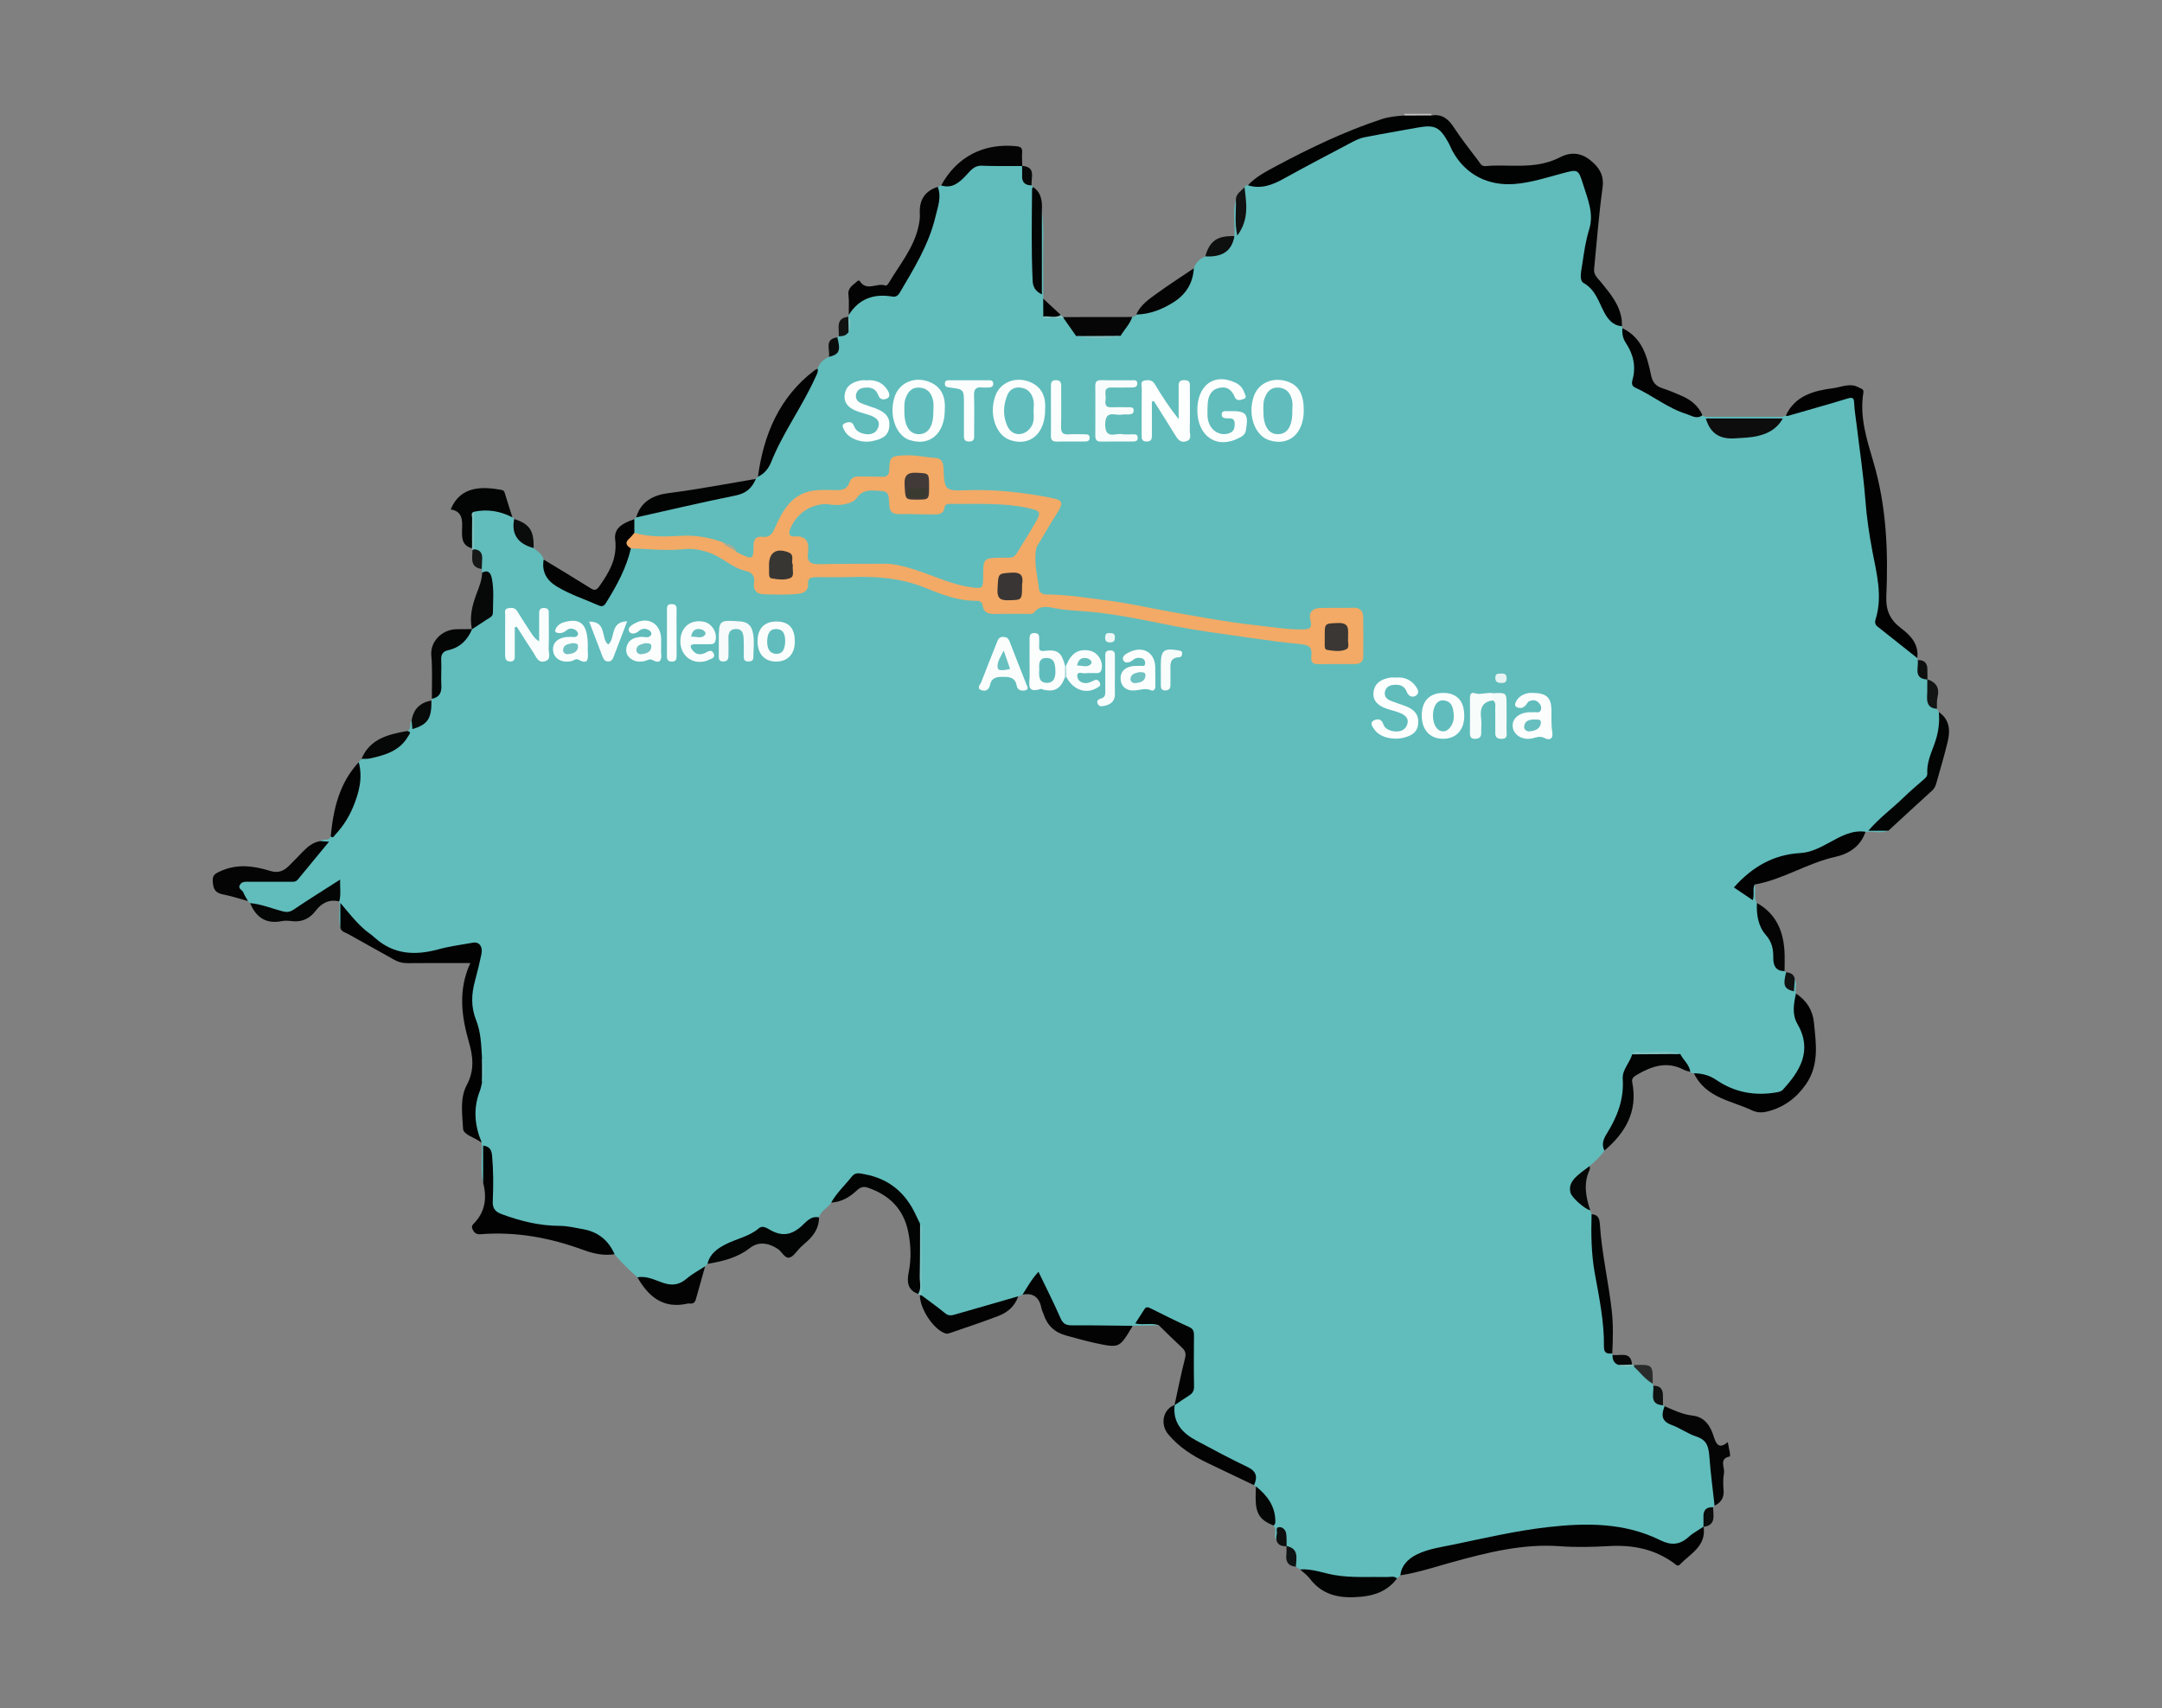
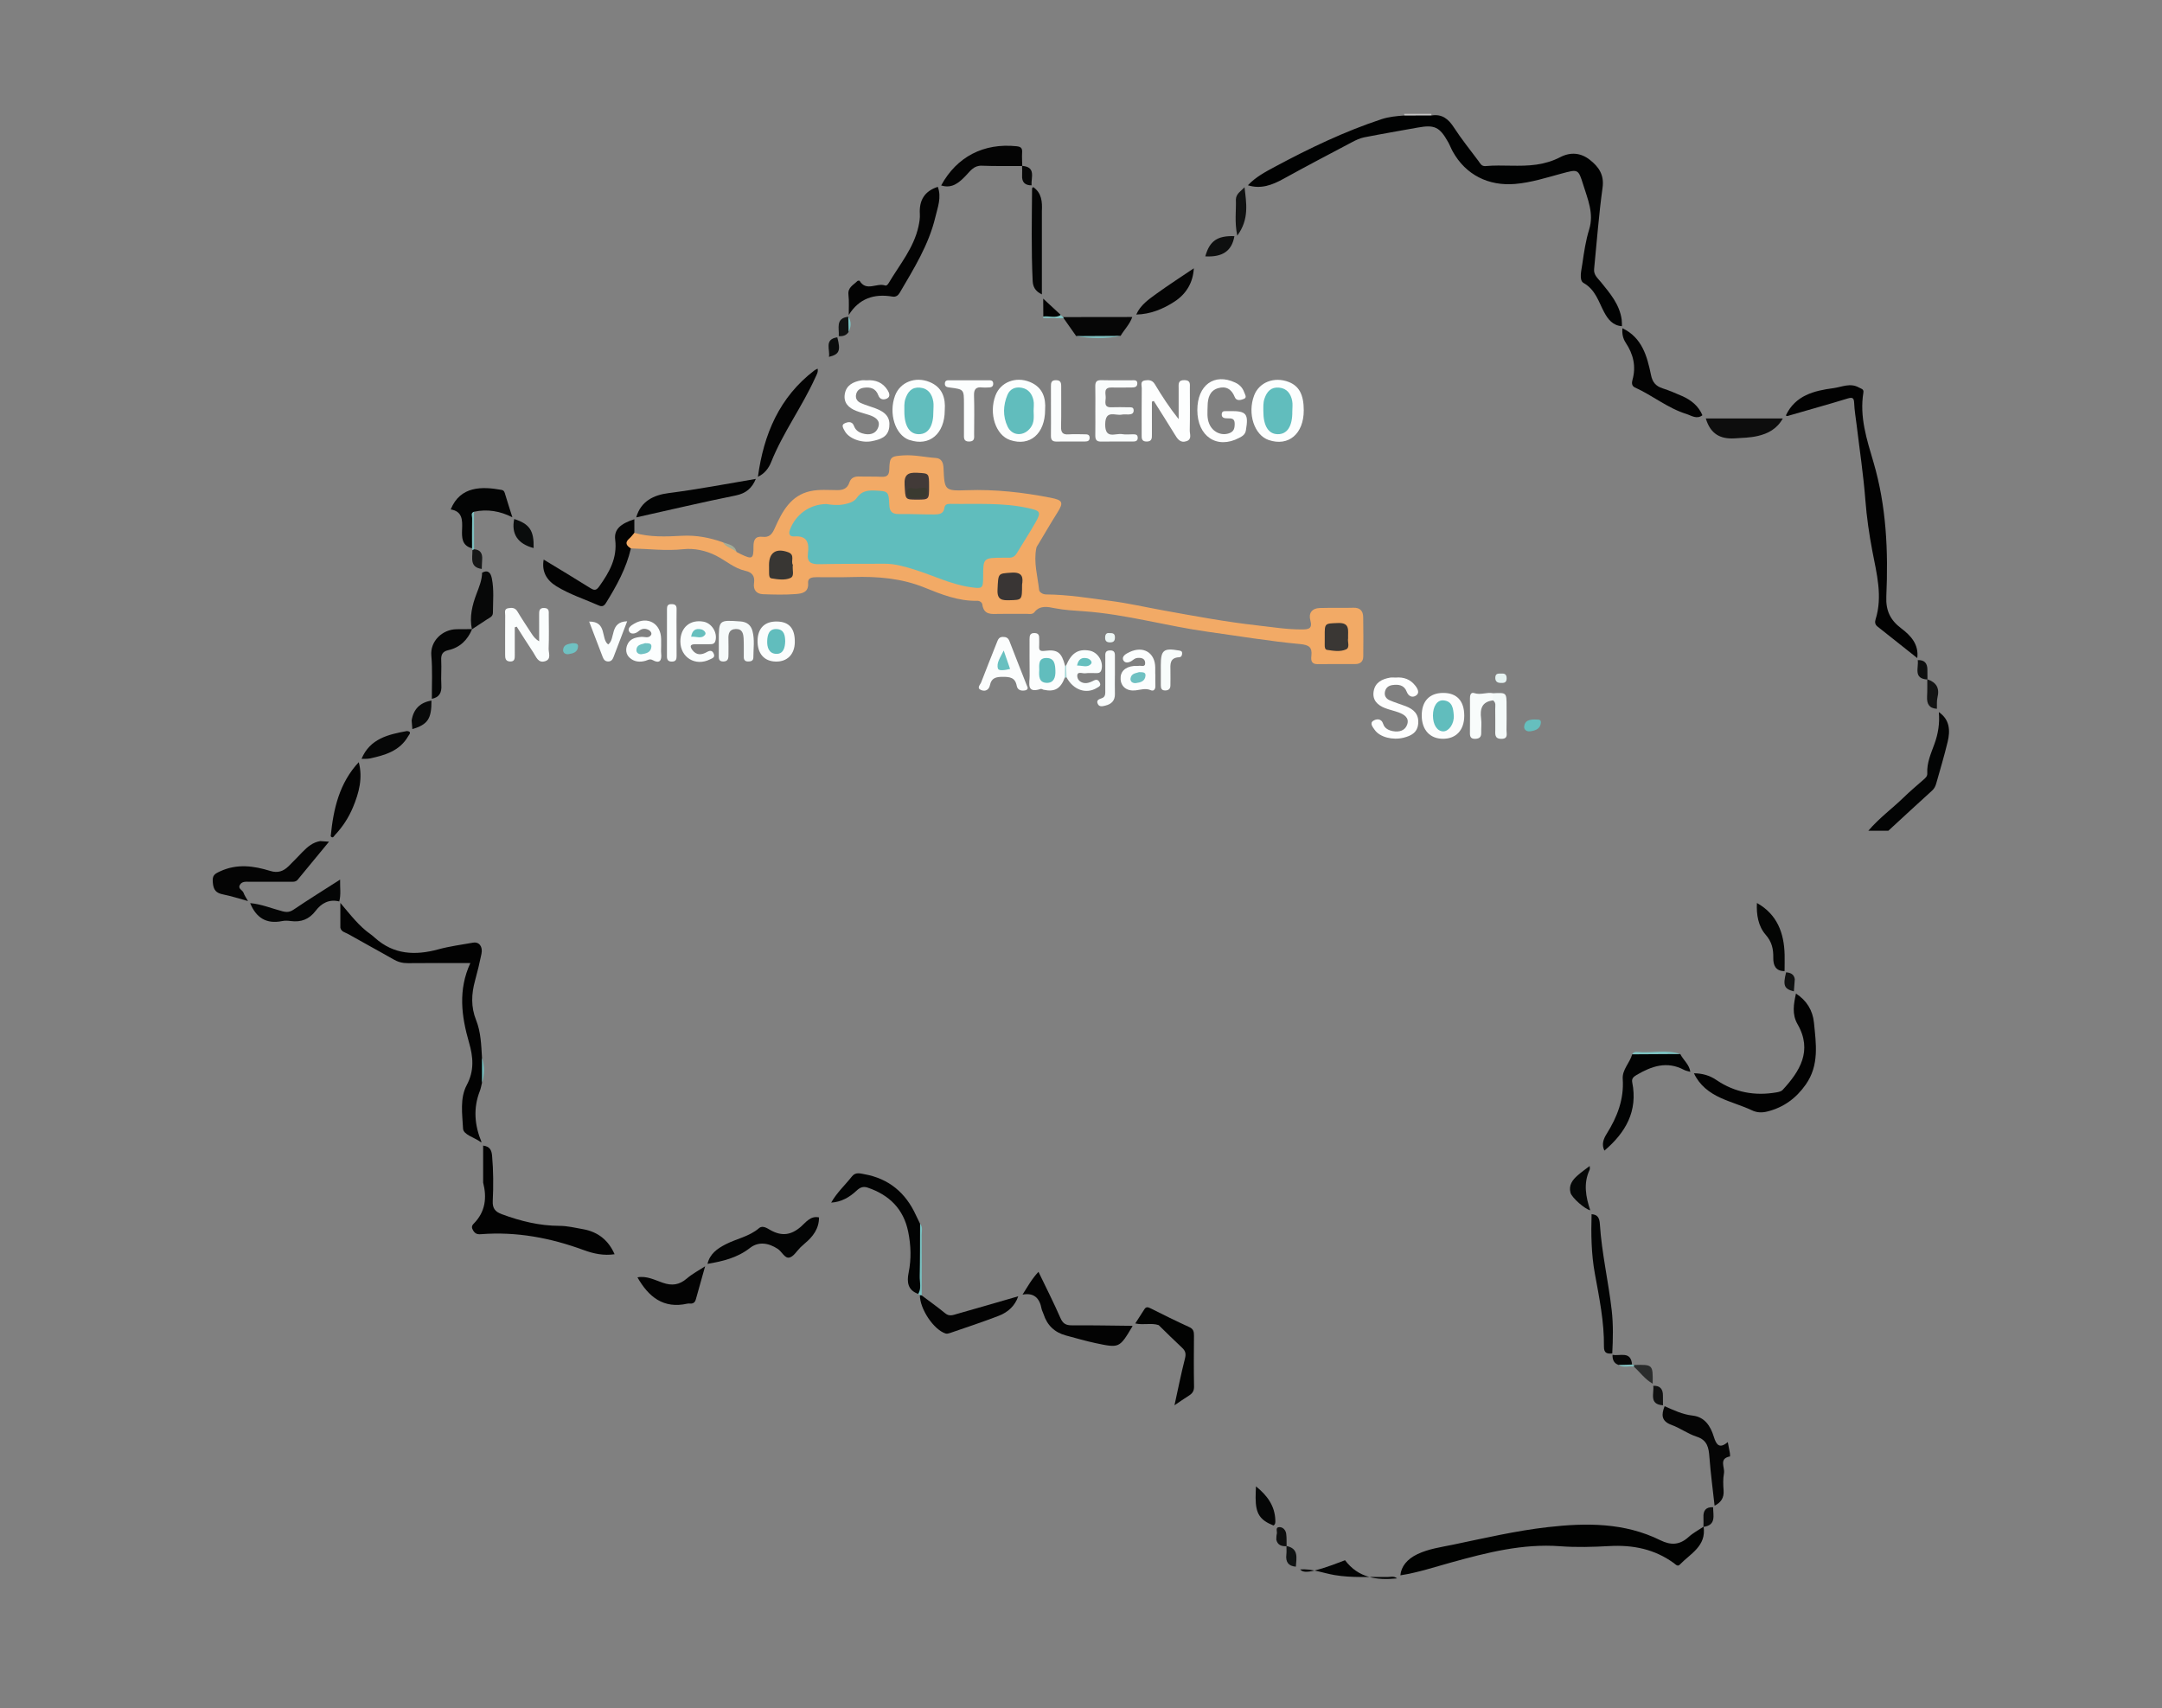
<svg xmlns="http://www.w3.org/2000/svg" version="1.1" id="Layer_1" x="0px" y="0px" width="1120.122px" height="885.104px" viewBox="0 0 1120.122 885.104" enable-background="new 0 0 1120.122 885.104" xml:space="preserve">
  <rect x="0" y="0" width="1120.122" height="885.104" fill="#808080" stroke="none" />
  <g id="BPtzdj_1_">
    <g>
      <g>
        <path fill-rule="evenodd" clip-rule="evenodd" fill="#C5C4C4" d="M741.561,59c0.001,0.28,0.015,0.56,0.041,0.839     c-4.691,2.608-9.385,2.594-14.08,0.012c0.041-0.282,0.054-0.566,0.039-0.851C732.228,59,736.894,59,741.561,59z" />
-         <path fill-rule="evenodd" clip-rule="evenodd" fill="#60BDBC" d="M276.471,283.94c2.045,1.716,4.449,3.12,5.205,5.962     c1.884,2.479,0.666,5.939,2.739,8.409c1.956,2.33,4.202,4.2,6.881,5.65c5.282,2.86,11.018,4.682,16.394,7.294     c3.27,1.589,5.271,0.759,6.936-2.255c3.616-6.546,7.493-12.95,9.56-20.24c0.571-2.016,0.866-4.31,2.999-5.547     c2.784-0.979,5.604-0.675,8.401-0.168c3.31,0.6,6.708,0.938,9.957,0.393c12.726-2.138,23.998,1.39,34.549,8.201     c1.549,1,3.271,1.678,5.018,2.224c4.165,1.3,7.063,3.465,7.07,8.388c0.005,2.828,2.094,4.037,4.707,4.163     c4.827,0.233,9.664,0.331,14.485-0.085c2.816-0.243,5.172-1.186,5.944-4.367c0.742-3.059,2.982-4.301,5.946-4.315     c21.278-0.103,42.722-1.975,62.833,7.904c5.176,2.542,11.077,3.663,16.958,3.98c3.19,0.172,5.91,1.064,7.562,4.005     c1.306,2.325,3.369,3.118,5.875,2.992c7.398-0.371,14.724,0.633,22.145-2.218c6.567-2.523,13.831,0.305,20.781,0.734     c27.366,1.692,53.655,10.242,80.875,12.893c11.265,1.097,22.288,3.934,33.607,4.524c4.305,0.225,6.982,1.87,7.132,6.512     c0.08,2.479,1.538,3.509,3.904,3.532c5.166,0.05,10.332,0.157,15.496-0.063c3.043-0.129,4.513-1.845,4.594-4.805     c0.146-5.331,0.198-10.665-0.033-15.994c-0.147-3.393-1.891-5.164-5.389-5.169c-4.666-0.006-9.333-0.067-13.998,0.024     c-3.138,0.062-5.18,1.441-5.069,4.809c0.153,4.695-2.555,5.931-6.621,6.139c-9.403,0.481-18.647-1.027-27.834-2.478     c-22.854-3.61-45.706-7.223-68.382-11.935c-10.569-2.196-21.454-2.85-32.256-3.555c-7.266-0.474-9.107-2.146-9.312-9.366     c-0.048-1.666,0.391-3.496-0.232-4.968c-3.098-7.32,0.061-13.159,3.915-19.042c2.187-3.335,4.06-6.888,6.136-10.307     c2.634-4.335,2.231-5.171-2.629-6.37c-13.019-3.212-26.22-4.541-39.615-3.983c-0.998,0.042-2,0.005-3,0.005     c-12.241-0.001-12.289,0.004-13.641-12.011c-0.328-2.911-1.544-4.547-4.553-4.945c-4.796-0.633-9.576-1.183-14.437-1.054     c-3.514,0.093-5.91,1.314-5.989,5.119c-0.095,4.603-2.655,6.036-6.811,5.893c-2.495-0.086-5.001,0.061-7.498-0.012     c-3.035-0.089-5.534,0.674-7.251,3.432c-1.652,2.656-4.282,3.548-7.299,3.542c-0.999-0.002-2.01,0.129-2.997,0.02     c-13.257-1.458-21.538,5.077-26.56,16.656c-1.741,4.017-3.654,7.475-8.754,7.614c-2.026,0.055-2.511,1.746-2.866,3.514     c-1.549,7.7-3.45,8.408-10.298,3.978c-2.091-2.881-4.921-4.588-8.413-5.239c-6.852-2.35-13.772-3.481-21.097-2.636     c-6.461,0.746-12.963-0.091-19.398-1.042c-1.845-0.272-3.599-0.73-4.824-2.308c-1.087-2.438-1.221-4.79,0.635-6.957     c0.322-0.316,0.644-0.632,0.966-0.948c1.745-1.799,4.142-2.028,6.38-2.534c14.739-3.33,29.37-7.178,44.21-9.98     c5.189-0.98,7.614-4.949,11.378-7.431c0.364-0.367,0.728-0.733,1.091-1.1c5.926-6.144,7.795-14.539,11.999-21.579     c6.728-11.268,12.475-23.038,18.919-34.438c0.98-2.975,3.073-4.881,5.872-6.107c4.156-2.218,3.654-6.426,4.328-10.132     c0.253-0.203,0.506-0.405,0.759-0.607c0.962-1.528,3.092-1.397,4.071-2.893c1.283-2.044,0.485-4.338,0.801-6.492     c0.035-0.224,0.074-0.447,0.113-0.67c-0.098-0.341-0.031-0.646,0.198-0.916c3.14-7.196,7.922-11.828,16.48-10.493     c5.763,0.899,9.103-1.744,11.871-6.731c7.031-12.669,14.145-25.219,16.627-39.786c0.531-3.118,0.078-6.334,1.153-9.367     c0.577-0.244,1.155-0.488,1.732-0.732c5.531-1.15,10.125-3.846,13.777-8.19c0.85-1.01,2-1.966,3.284-2.191     c8.332-1.465,16.677-2.199,24.964,0.339l-0.09-0.093c2.046,3.165,0.89,7.891,4.919,10.088c0.28,0.298,0.561,0.596,0.841,0.893     c1.639,11.896,0.361,23.855,0.786,35.777c0.187,5.237-0.818,10.615,1.967,16.346c-0.005-11.411-0.054-22.076,0.031-32.739     c0.02-2.408-0.547-5.059,1.711-6.958c1.27,9,0.461,18.052,0.645,27.078c0.124,6.097,0.034,12.198,0.039,18.298     c1.584,2.378,1.615,5.01,1.28,7.684c2.314,2.878,5.874,0.308,8.463,1.938c2.745,0.486,3.854,2.769,5.232,4.753     c1.016,1.462,1.878,3.057,3.501,3.98c6.617,0.995,13.227,0.823,19.823,0.038c3.544-2.14,4.312-6.739,7.853-8.876     c0.776-0.275,1.739-0.249,2.052-1.271c2.701-1.709,5.863-2.145,8.832-3.062c9.338-2.886,16.625-7.848,19.396-17.845     c0.299-1.078,1.014-2.061,1.604-3.051c0.955-3.051,3.146-4.912,5.95-6.184c0.562-0.348,1.112-0.82,1.777-0.84     c6.628-0.199,10.382-4.334,13.297-9.638c0.395-6.33-0.992-12.731,0.768-19.006c3.271,4.284,0.738,9.266,1.862,14.206     c3.497-6.712,1.032-13.909,2.619-20.541c0.278-0.86,0.938-1.068,1.747-1.018c0.694-0.49,1.53-0.998,2.302-0.828     c7.242,1.598,12.734-2.384,18.639-5.461c10.474-5.458,20.949-10.904,31.229-16.721c7.016-3.97,15.014-4.124,22.62-5.756     c5.524-1.186,11.179-1.754,16.696-3.001c3.638-0.822,6.507,0.204,8.983,2.88c2.053,2.217,3.955,4.575,5.157,7.316     c7.239,16.505,21.481,22.098,39.629,18.647c6.718-1.277,13.162-3.562,19.751-5.314c5.578-1.483,7.093-0.747,9.031,4.646     c1.125,3.13,2.089,6.317,3.088,9.491c2.105,6.686,2.309,13.299,0.362,20.116c-1.688,5.912-2.737,11.997-3.113,18.167     c-0.182,2.978,0.387,5.51,3.089,7.396c2.654,1.852,4.396,4.65,5.488,7.602c2.155,5.825,5.558,10.527,10.838,13.833     c0.083,0.353,0.166,0.706,0.25,1.059c1.943,4.396,3.744,8.853,5.947,13.138c1.919,3.732,1.513,7.76,0.886,11.724     c-0.37,2.335-0.149,4.351,2.162,5.547c10.557,5.462,20.126,13.113,32.45,14.666c1.444,1.14,3.148,0.774,4.768,0.777     c11.217,0.021,22.434,0.016,33.65,0.005c1.632-0.001,3.314,0.262,4.811-0.703c10.068-4.5,20.828-6.809,31.36-9.831     c3.37-0.967,4.899,0.846,5.418,4.033c1.526,9.365,2.782,18.785,3.616,28.215c1.893,21.391,4.448,42.673,8.608,63.745     c1.121,5.68,0.728,11.281-0.477,16.846c-0.722,3.339,0.235,5.676,2.94,7.785c3.54,2.759,7.001,5.634,10.452,8.511     c2.284,1.903,4.842,3.583,6.159,6.427c0.082,0.351,0.164,0.702,0.246,1.052c1.974,3.203,0.926,7.919,5.036,10.052l-0.088-0.117     c1.374,1.82,1.567,3.959,1.392,6.087c-0.306,3.698,0.837,6.745,3.593,9.206c0.329,0.566,0.658,1.131,0.987,1.697     c2.247,3.582,1.418,7.37,0.642,11.103c-1.519,7.297-5.267,14.004-5.651,21.624c-0.098,1.946-1.883,3.013-3.222,4.26     c-8.603,8.013-17.604,15.591-26.514,24.046c-0.099,0.041,1.136,0.089,0.597-0.303c2.807-1.27,5.54-1.756,7.989,0.758     c-3.886,1.354-7.875,0.337-11.812,0.521c-9.771,1.705-18.204,6.763-27.072,10.746c-2.573,1.155-5.442,1.354-8.271,1.644     c-10.788,1.106-20.087,5.472-27.787,13.145c-1.447,1.441-2.983,2.839-0.552,4.882c2.711,2.279,3.628,2.099,4.736-1.338     c0.256-0.793,0.453-1.608,1.473-1.745c0.861,3.131-0.705,6.568,1.205,9.567c0.968,2.469,1.685,5.01,2.271,7.594     c0.402,1.774,0.521,3.785,1.589,5.19c3.879,5.105,6.454,10.518,6.287,17.158c-0.062,2.446,2.684,3.609,4.175,5.336     c0.268,0.213,0.534,0.427,0.802,0.641c1.011,2.368-0.442,5.39,1.902,7.471c1.866-0.727,0.638-3.377,2.594-3.926     c1.312,2.396,0.007,5.007,0.608,7.461c0.557,2.46,0.521,4.961,0.439,7.453c-0.1,3.062,0.452,5.906,1.978,8.627     c7.681,13.703-0.071,27.327-8.862,34.675c-3.665,3.062-8.829,2.842-13.439,2.597c-5.319-0.283-10.605-1.406-15.401-3.885     c-5.747-2.97-11.363-6.191-17.568-8.166c-0.667-0.155-1.486,0.078-1.886-0.749c-2.568-2.728-3.879-6.496-7.171-8.617     c-7.126-0.182-14.263-1.307-21.287,0.699c-3.539,4.979-5.804,10.268-5.458,16.612c0.434,7.934-2.964,14.853-6.773,21.5     c-1.924,3.357-3.383,6.78-3.819,10.624c-2.077,3.103-4.852,5.539-7.628,7.973c-1.16,2.258-3.215,3.628-5.057,5.243     c-4.746,4.164-4.902,7.578-0.476,11.947c1.941,1.917,3.477,4.253,5.828,5.75c0.23,0.671,0.46,1.342,0.689,2.013     c1.074,1.189,1.433,2.66,1.331,4.172c-1.139,16.991,3.36,33.342,5.641,49.942c0.567,4.128,0.302,8.302,0.938,12.428     c0.346,2.236,0.984,4.186,2.801,5.623c0.229,0.194,0.275,0.426,0.141,0.694c1.531,1.229,2.112,3.348,3.999,4.238     c2.099,0.973,4.527,0.364,6.609,1.388c4.106,2.339,7.452,5.507,10.194,9.335c0.101,0.366,0.201,0.733,0.303,1.1     c2.011,3.204,0.974,7.929,5.042,10.105c0.281,0.154,0.562,0.31,0.843,0.464c-0.143,5.439,2.825,8.388,7.656,10.289     c3.851,1.516,7.434,3.699,11.283,5.275c2.854,1.169,4.763,3.303,5.053,6.304c0.832,8.585,1.787,17.16,2.454,25.762     c0.104,1.349-0.775,2.547-0.562,3.907c-0.254,0.271-0.508,0.542-0.761,0.813c-4.004,2.243-2.999,6.957-5.021,10.178l0.087-0.109     c-3.235,4.961-8.407,7.438-13.371,10.027c-2.712,1.414-5.522-0.303-8.126-1.318c-8.519-3.325-16.995-6.406-26.261-7.487     c-16.598-1.937-32.847,0.197-49.063,2.969c-13.764,2.352-27.366,5.595-41.072,8.271c-8.287,1.618-15.06,5.076-19.192,12.739     c-0.578,0.532-1.157,1.064-1.736,1.596c-9.105,1.448-18.292,1.187-27.362,0.272c-7.736-0.78-15.529-1.981-22.873-4.913     c-0.727-0.48-1.452-0.96-2.179-1.44c-1.46-3.649-0.998-8.176-4.884-10.72l0.081,0.116c-2.125-1.925-0.441-5.324-2.781-7.238     c-1.826,0.677-0.61,3.335-2.551,3.869c-1.672-2.212,0.684-5.237-1.484-7.35c0.505-8.335-4.753-14.097-9.061-20.282     c-0.336-0.203-0.672-0.406-1.008-0.609c0.217-5.006-2.527-7.862-6.811-9.855c-7.074-3.29-13.633-7.564-20.857-10.63     c-5.706-2.422-10.737-6.088-13.372-12.1c-1.284-2.931-2.315-5.944-0.065-8.938l-0.094,0.124c1.111-1.438,2.011-3.156,3.693-3.966     c4.408-2.121,5.363-5.673,5.143-10.245c-0.31-6.45-0.12-12.926-0.061-19.39c0.026-2.916-0.831-5.103-3.612-6.467     c-5.208-2.556-10.382-5.181-15.572-7.771c-1.739-0.868-3.449-1.367-4.923,0.449c-0.723,0.892-1.809,1.816-1.467,3.008     c0.413,1.445,1.924,0.85,2.999,1.023c1.974,0.318,4.387-0.693,5.634,1.847c-4.536,0.116-9.072,0.233-13.608,0.35     c-0.635,0.57-1.423,1.028-2.209,1.079c-10.287,0.655-20.584,0.52-30.873,0.091c-2.838-0.119-4.137-2.444-5.356-4.697     c-3.169-5.854-5.785-11.966-8.516-18.024c-1.398-3.104-2.712-3.416-4.637-0.375c-1.409,2.227-2.835,4.537-5.366,5.763     c-0.74,0.284-1.48,0.568-2.22,0.853c-1.028,1.467-2.67,1.928-4.229,2.375c-9.099,2.613-18.152,5.382-27.25,7.999     c-3.306,0.951-6.312,0.532-8.82-1.829c-3.537-3.331-9.058-4.595-10.551-10.068c-1.152-8.273-0.237-16.586-0.534-24.873     c-0.113-3.147,0.283-6.312-0.323-9.428c-4.042-9.633-8.617-18.826-19.033-23.26c-1.378-0.587-2.742-1.197-4.171-1.652     c-8.052-2.568-9.196-2.167-14.481,4.342c-2.288,2.817-4.362,5.878-7.526,7.875c-1.785,2.81-5.349,4.157-6.3,7.654     c-4.29,2.227-8.066,5.242-12.021,7.973c-3.312,2.286-6.609,2.992-10.243,1.019c-4.426-2.405-8.586-2.968-12.841,0.679     c-2.121,1.818-5.158,2.207-7.814,3.149c-6.149,2.184-10.881,6.218-14.856,11.26c-0.41,0.416-0.821,0.832-1.231,1.248     c-3.481,4.578-8.652,6.994-13.185,10.215c-1.566,1.113-3.479,0.797-5.284,0.364c-5.611-1.348-11.204-2.755-16.597-4.853     c-4.169-3.772-8.286-7.597-11.844-11.975c-0.734-0.396-1.579-0.755-2.01-1.444c-6.581-10.533-17.341-11.423-28.074-11.879     c-9.591-0.408-18.729-2.389-27.708-5.689c-4.819-1.771-6.583-4.815-6.536-9.823c0.066-7.13,0.74-14.312-0.748-21.394     c-0.199-0.946-0.137-2.021-1.026-2.731c-1.504,5.181,1.49,10.912-2,15.825c-1.69-6.914-0.15-13.955-0.812-20.909     c-3.812-6.183-6.21-12.583-3.794-20.005c1.167-3.584,1.779-7.34,2.855-10.962c1.035-4.227,0.92-8.455,0.055-12.688     c-0.866-8.264-1.86-16.479-4.642-24.407c-1.649-4.7-0.631-9.537,0.389-14.278c0.909-4.226,2.138-8.373,3.063-12.593     c1.342-6.121,0.152-7.363-5.886-6.321c-8.187,1.412-16.376,2.81-24.54,4.344c-5.13,0.964-9.85,0.304-14.409-2.295     c-10.192-5.807-19.464-12.606-25.69-22.853c-0.28-0.605-0.92,0.361-0.408-0.066c2.151,3.701,2.208,7.372-0.16,11.008     c-1.127-4.498-0.185-9.082-0.558-13.611c-0.133-0.481-0.332-0.956-0.376-1.448c-0.663-7.273-0.611-7.195-7.119-3.263     c-5.135,3.104-10.09,6.476-15.081,9.792c-2.399,1.595-4.802,2.073-7.555,1.086c-5.3-1.898-11.08-2.352-16.037-5.297     c-0.368-0.354-0.736-0.709-1.105-1.062c-2.607-2.109-5.729-4.567-4.74-8.032c1.15-4.029,5.416-2.971,8.628-3.073     c3.819-0.121,7.677-0.341,11.461,0.043c6.029,0.61,10.592-1.159,13.984-6.372c2.349-3.609,5.399-6.743,8.243-9.988     c1.34-1.529,1.105-2.494-0.172-3.656c1.487-1.539,4.52,0.315,5.437-2.477c8.652-9.694,14.356-20.605,13.95-34.008     c-0.046-1.518,0.756-2.887,0.583-4.398c0.477-0.572,0.955-1.146,1.432-1.719c3.093-1.685,6.675-1.677,9.908-2.853     c5.962-2.169,11.786-4.554,13.664-11.567c2.696-0.973,0.952-3.902,2.393-5.428c2.922,2.773,4.321,2.507,6.923-0.627     c2.391-2.88,1.294-6.812,3.348-9.714c-0.064-0.335,0.004-0.641,0.206-0.917c2.922-2.9,3.871-6.419,3.501-10.461     c-0.196-2.145,0.165-4.344-0.073-6.48c-0.603-5.428,1.334-9.021,6.835-10.384c4.929-1.221,6.766-6.205,10.587-8.783l-0.097,0.105     c1.178-2.312,3.105-3.897,5.319-5.061c3.544-1.863,4.835-4.7,4.493-8.606c-0.23-2.638-0.01-5.309-0.102-7.965     c-0.117-3.369-1.155-6.186-4.427-7.737c-0.062-0.636-0.123-1.271-0.184-1.908c-1.939-3.327-1.296-7.774-4.568-10.53     c-1.439-6.227-1.195-12.465-0.212-18.714c6.1-4.197,14.432-3.197,20.645,2.477c0.315,0.295,0.63,0.59,0.944,0.885     C266.83,275.864,270.544,280.642,276.471,283.94z" />
        <path fill-rule="evenodd" clip-rule="evenodd" fill="#010202" d="M840.324,168.999c-4.762-0.33-7.259-3.575-9.263-7.336     c-2.899-5.444-4.413-11.509-10.629-15.069c-2.474-1.417-1.11-6.545-0.634-9.864c0.865-6.026,1.756-12.078,3.566-17.941     c2.519-8.156-0.779-15.617-3.11-23.12c-2.544-8.189-2.663-8.047-11.197-5.75c-7.935,2.136-15.74,4.669-24.059,5.381     c-13.788,1.179-25.585-4.667-32.317-16.784c-0.881-1.586-1.514-3.31-2.4-4.892c-4.412-7.877-7.045-9.108-15.784-7.528     c-9.249,1.673-18.517,3.248-27.737,5.064c-2.212,0.436-4.362,1.478-6.382,2.544c-11.836,6.245-23.688,12.465-35.402,18.934     c-5.854,3.232-11.706,5.457-18.441,3.348c3.996-4.287,9.143-6.989,14.171-9.684c17.756-9.518,35.901-18.224,55.084-24.558     c3.785-1.25,7.766-1.608,11.732-1.894c4.693-0.004,9.387-0.008,14.08-0.012c5.49-0.91,8.796,1.77,11.681,6.221     c3.877,5.981,8.38,11.559,12.652,17.281c0.944,1.264,1.574,2.91,3.74,2.71c8.78-0.81,17.616,0.509,26.407-0.775     c4.329-0.632,8.381-1.836,12.247-3.836c5.397-2.792,10.688-2.316,15.377,1.38c4.558,3.592,7.513,7.72,6.573,14.448     c-1.949,13.975-2.964,28.079-4.376,42.129c-0.309,3.073,1.974,4.833,3.585,6.823c4.715,5.823,9.604,11.51,10.686,19.316     C840.332,166.676,840.279,167.844,840.324,168.999z" />
        <path fill-rule="evenodd" clip-rule="evenodd" fill="#010201" d="M725.535,816.157c0.364-4.495,3.447-8.398,8.795-10.949     c5.865-2.799,12.297-3.645,18.549-4.945c16.278-3.39,32.509-7.195,49.046-9.076c19.901-2.264,39.719-2.396,58.289,6.794     c5.509,2.727,10.075,2.486,14.67-1.708c2.29-2.089,5.141-3.563,7.737-5.315c1.524,10.076-6.856,13.969-12.327,19.652     c-1.171,1.217-2.203-0.143-3.026-0.743c-10.016-7.309-21.263-9.538-33.462-8.865c-8.471,0.467-17.026,0.723-25.471,0.091     c-19.476-1.458-37.884,3.278-56.342,8.365C743.229,811.872,734.568,814.773,725.535,816.157z" />
        <path fill-rule="evenodd" clip-rule="evenodd" fill="#020202" d="M993.326,340.942c-6.875-5.459-13.742-10.927-20.633-16.368     c-1.245-0.983-1.396-2.297-0.991-3.583c3.798-12.067,0.575-23.803-1.658-35.567c-1.659-8.74-2.921-17.487-3.609-26.389     c-1.005-12.967-2.961-25.861-4.512-38.786c-0.451-3.762-1.12-7.515-1.277-11.29c-0.117-2.812-0.761-3.315-3.55-2.456     c-9.997,3.08-20.095,5.83-30.135,8.772c-0.664,0.194-1.155,0.532-1.712-0.066c4.954-10.401,14.605-12.784,24.669-14.121     c4.308-0.572,8.665-2.858,13.121-0.349c1.134,0.638,2.679,0.763,2.371,2.624c-2.083,12.579,1.77,24.343,5.225,36.083     c6.707,22.791,7.706,46.128,6.655,69.584c-0.329,7.354,2.102,12.271,7.715,16.503     C990.012,329.31,994.204,333.841,993.326,340.942z" />
        <path fill-rule="evenodd" clip-rule="evenodd" fill="#020202" d="M249.72,560.971c-0.368,1.432-0.594,2.919-1.127,4.286     c-3.501,8.975-2.717,17.779,0.907,26.498c-0.164-0.031-0.365-0.012-0.485-0.101c-3.15-2.332-8.956-3.767-9.112-6.91     c-0.372-7.489-1.743-15.73,1.919-22.585c4.026-7.536,3.311-14.649,1.167-22.081c-3.939-13.653-5.715-27.245,0.696-41.126     c-11.141,0-21.756-0.069-32.37,0.048c-2.761,0.03-5.115-0.608-7.502-1.979c-7.753-4.448-15.638-8.667-23.402-13.097     c-1.488-0.849-3.595-1.111-4.079-3.281c0-3.821,0-7.639,0-12.863c5.408,6.391,9.748,12.118,15.655,16.233     c0.815,0.568,1.562,1.241,2.305,1.905c9.728,8.702,20.832,9.19,32.812,5.926c5.863-1.598,11.949-2.396,17.951-3.459     c3.159-0.56,5.169,1.985,4.39,5.79c-0.958,4.677-2.076,9.33-3.344,13.933c-1.896,6.884-2.168,13.585,0.561,20.401     c2.489,6.215,2.645,12.916,3.062,19.521C250.241,552.345,250.243,556.657,249.72,560.971z" />
        <path fill-rule="evenodd" clip-rule="evenodd" fill="#020202" d="M250.311,612.664c0-6.307,0-12.613,0-19.146     c3.456,0.446,4.376,2.309,4.642,5.308c0.689,7.807,0.711,15.62,0.339,23.414c-0.184,3.845,1.287,5.559,4.717,6.827     c9.671,3.575,19.481,6.005,29.891,6.035c4.081,0.012,8.178,1.006,12.235,1.732c7.729,1.384,13.141,5.771,16.279,12.966     c-5.558,0.825-10.765-0.225-16.038-2.167c-17.159-6.317-34.853-9.653-53.223-8.21c-1.97,0.154-3.042-0.318-4.039-1.967     c-0.85-1.405-0.791-2.388,0.323-3.511C251.464,627.868,252.336,620.595,250.311,612.664z" />
        <path fill-rule="evenodd" clip-rule="evenodd" fill="#020202" d="M877.628,556.054c4.212,0.049,8.034,1.035,11.636,3.486     c9.432,6.42,19.913,8.356,31.116,6.405c1.108-0.193,2.47-0.49,3.167-1.243c8.851-9.564,15.692-20.306,7.736-34.105     c-2.966-5.145-1.983-10.489-0.8-15.844c5.506,3.537,8.688,8.692,9.32,15.064c1.09,10.963,2.819,22.004-4.242,32.063     c-5.007,7.133-11.456,11.836-19.811,13.95c-2.695,0.682-5.287,0.734-8.114-0.602c-5.203-2.458-10.835-4.002-16.083-6.378     C885.585,566.15,880.491,562.252,877.628,556.054z" />
        <path fill-rule="evenodd" clip-rule="evenodd" fill="#030303" d="M485.871,96.805c2.046,5.464-0.064,10.608-1.297,15.789     c-3.407,14.314-11.137,26.609-18.438,39.098c-0.819,1.401-2.026,2.264-3.694,1.977c-9.601-1.652-17.379,0.984-22.704,9.512     c-0.025-3.494,0.237-7.023-0.156-10.479c-0.438-3.85,2.626-5.043,4.605-7.096c0.218-0.226,1.085-0.265,1.182-0.106     c3.485,5.745,8.902,0.894,13.159,2.39c0.838,0.295,1.509-0.59,1.932-1.304c5.635-9.51,12.982-18.107,15.41-29.332     c0.464-2.146,0.828-4.269,0.699-6.416C476.146,103.781,479.009,98.99,485.871,96.805z" />
-         <path fill-rule="evenodd" clip-rule="evenodd" fill="#020202" d="M909.049,458.261c-1.163,2.396,0.033,5.119-0.949,8.112     c-3.411-2.302-6.488-4.378-9.782-6.601c9.41-10.586,20.411-17.026,34.454-17.819c5.531-0.312,10.384-2.914,15.179-5.533     c5.78-3.156,11.551-6.475,18.571-5.492c-2.551,7.523-8.48,11.413-15.629,12.99C936.369,447.124,923.746,455.699,909.049,458.261z     " />
        <path fill-rule="evenodd" clip-rule="evenodd" fill="#030303" d="M326.856,284.126c-2.36,10.295-7.396,19.354-12.888,28.23     c-1.006,1.626-2.022,2.075-3.616,1.375c-7.381-3.247-15.116-5.749-22.036-9.975c-5.121-3.126-7.749-7.644-6.642-13.854     c8.046,4.895,16.134,9.721,24.107,14.731c2.068,1.299,3.092,1.407,4.685-0.832c5.192-7.295,9.447-14.626,8.258-24.233     c-0.652-5.269,2.744-8.255,9.929-10.561c0.003,2.356,0.005,4.711,0.007,7.066C328.597,278.878,325.521,281.008,326.856,284.126z" />
        <path fill-rule="evenodd" clip-rule="evenodd" fill="#040404" d="M165.903,435.756c1.304,0.09,2.609,0.18,4.566,0.314     c-5.616,6.815-10.918,13.256-16.23,19.688c-1.111,1.346-2.672,1.066-4.141,1.067c-6.964,0.004-13.929,0.004-20.893,0.001     c-1.823-0.001-3.822-0.271-4.915,1.608c-1.186,2.039,1.362,2.646,1.876,4.094c0.539,1.52,1.536,2.877,2.333,4.305     c-4.297-1.171-8.547-2.575-12.905-3.442c-3.653-0.727-5.013-2.247-5.344-6.212c-0.307-3.673,0.801-4.375,3.833-5.771     c8.773-4.043,17.382-2.827,25.95-0.187c3.963,1.222,6.765,0.145,9.407-2.388c2.514-2.41,4.869-4.986,7.31-7.474     C159.331,438.73,162.095,436.387,165.903,435.756z" />
        <path fill-rule="evenodd" clip-rule="evenodd" fill="#020303" d="M430.628,623.066c2.853-5.109,7.183-9.044,10.76-13.576     c1.852-2.346,4.192-1.557,6.399-1.161c12.718,2.278,21.455,9.621,26.761,21.264c0.68,1.493,1.427,2.954,2.144,4.43     c0.796,11.469,0.159,22.951,0.329,34.426c0.014,0.915-0.337,1.6-1.257,1.902c-5.516-1.87-5.965-6.232-5.016-10.921     c1.439-7.116,1.223-14.158-0.201-21.207c-2.393-11.841-9.773-19.116-20.989-22.924c-2.378-0.807-4.036-0.078-5.762,1.551     C440.109,620.33,435.841,622.74,430.628,623.066z" />
        <path fill-rule="evenodd" clip-rule="evenodd" fill="#030303" d="M529.767,670.733c2.552-4.01,4.843-8.208,8.27-11.81     c3.902,8.122,7.87,15.898,11.356,23.885c1.285,2.943,2.861,3.85,5.919,3.832c10.47-0.06,20.941,0.151,31.412,0.258     c-0.043,0.159-0.051,0.34-0.133,0.477c-6.619,11.027-6.637,11.106-19.006,8.474c-5.15-1.097-10.219-2.586-15.311-3.948     c-5.889-1.574-9.77-5.284-11.626-11.106c-0.3-0.94-0.842-1.823-1.021-2.779C538.593,672.498,535.679,669.607,529.767,670.733z" />
        <path fill-rule="evenodd" clip-rule="evenodd" fill="#030404" d="M366.553,654.8c1.193-5.185,5.046-7.895,9.412-10.141     c5.685-2.925,12.217-4.016,17.282-8.359c1.933-1.656,4.299,0.113,6.002,1.053c5.762,3.177,10.518,2.628,15.634-1.762     c2.538-2.177,4.991-5.868,9.446-4.865c0.017,5.846-3.142,9.958-7.372,13.491c-0.766,0.64-1.503,1.315-2.219,2.011     c-1.905,1.851-3.547,4.787-5.754,5.296c-2.431,0.561-3.845-3.052-6.02-4.482c-4.77-3.137-9.974-3.96-14.414-0.488     C381.958,651.708,374.406,653.457,366.553,654.8z" />
        <path fill-rule="evenodd" clip-rule="evenodd" fill="#030404" d="M978.333,430.406c-3.124,0-6.248,0-10.373,0     c5.93-6.88,12.504-11.592,18.23-17.176c3.324-3.242,6.896-6.23,10.384-9.303c1.013-0.891,2.023-1.71,1.94-3.258     c-0.295-5.443,1.913-10.295,3.71-15.226c1.951-5.358,2.81-10.839,2.269-16.525c5.669,3.906,5.991,9.538,4.577,15.42     c-1.732,7.202-3.862,14.311-5.878,21.443c-0.398,1.408-0.956,2.71-2.158,3.798C993.42,416.469,985.891,423.453,978.333,430.406z" />
        <path fill-rule="evenodd" clip-rule="evenodd" fill="#020303" d="M870.548,546.088c1.572,3.161,4.712,5.438,5.192,9.217     c-1.104-0.336-2.299-0.504-3.301-1.035c-8.794-4.67-16.694-1.936-24.514,2.646c-1.669,0.978-2.658,1.92-2.281,3.803     c3.003,14.986-3.444,26.107-14.408,35.402c-1.557-3.163-0.559-5.941,1.171-8.702c5.445-8.69,9.046-17.88,8.321-28.451     c-0.331-4.829,3.688-8.31,4.896-12.729C853.925,544.93,862.234,545.255,870.548,546.088z" />
        <path fill-rule="evenodd" clip-rule="evenodd" fill="#050505" d="M888.316,780.075c-0.916-8.35-2.041-16.683-2.669-25.054     c-0.368-4.912-0.987-8.897-6.645-10.709c-4.518-1.447-8.518-4.457-12.998-6.084c-5.418-1.968-5.272-5.399-3.572-9.689     c4.683,2.054,9.227,4.273,14.5,4.859c6.244,0.693,9.289,5.407,10.967,10.9c1.276,4.181,2.895,6.544,7.257,2.823     c0.412,2.118,0.785,3.894,1.089,5.682c0.102,0.599,0.124,1.747,0.016,1.768c-5.913,1.12-2.52,5.696-3.069,8.649     c-0.54,2.9-0.427,5.98-0.203,8.952C893.277,776.021,891.604,778.464,888.316,780.075z" />
        <path fill-rule="evenodd" clip-rule="evenodd" fill="#020303" d="M391.588,248.116c-1.947,4.701-5.006,7.493-10.398,8.58     c-17.253,3.476-34.39,7.532-51.57,11.365c2.399-8.457,9.117-11.616,16.799-12.596     C361.568,253.531,376.548,250.662,391.588,248.116z" />
        <path fill-rule="evenodd" clip-rule="evenodd" fill="#030303" d="M882.02,215.132c-2.967,2.286-5.775,0.132-8.365-0.675     c-9.641-3.004-17.502-9.601-26.622-13.718c-1.675-0.756-1.69-2.388-1.271-3.872c1.981-7.005,0.466-13.347-3.467-19.271     c-1.524-2.296-1.987-4.834-1.721-7.539c10.186,4.871,12.795,14.483,14.807,24.259c0.768,3.729,2.497,5.747,5.992,6.875     c3.438,1.109,6.787,2.529,10.098,3.989C876.136,207.239,879.957,210.275,882.02,215.132z" />
-         <path fill-rule="evenodd" clip-rule="evenodd" fill="#030303" d="M608.592,727.935c-1.078,8.915,3.752,14.385,10.943,18.254     c8.873,4.773,17.771,9.528,26.858,13.87c4.682,2.236,5.192,5.215,3.302,9.398c-7.898-3.777-15.785-7.585-23.704-11.325     c-7.869-3.716-15.112-8.299-20.748-15.054C600.86,737.822,602.665,729.911,608.592,727.935z" />
        <path fill-rule="evenodd" clip-rule="evenodd" fill="#020302" d="M600.332,686.548c-3.771-1.311-7.788,0.095-12.149-0.886     c1.726-2.684,3.228-4.979,4.687-7.301c0.935-1.488,1.88-1.209,3.293-0.495c6.619,3.341,13.275,6.614,20.018,9.697     c2.091,0.956,2.427,2.309,2.411,4.305c-0.069,8.827-0.126,17.657,0.034,26.482c0.043,2.343-0.885,3.616-2.705,4.743     c-2.529,1.566-4.953,3.302-7.422,4.965c1.77-8.055,3.368-16.153,5.409-24.139c0.626-2.453,0.362-3.962-1.443-5.635     C608.337,694.463,604.366,690.471,600.332,686.548z" />
        <path fill-rule="evenodd" clip-rule="evenodd" fill="#030303" d="M477.523,671.144c4.085,3.079,8.271,6.036,12.214,9.287     c2.103,1.732,4.067,0.859,6.021,0.31c10.614-2.987,21.196-6.089,31.789-9.152c-1.701,5.027-5.387,8.299-10.092,10.114     c-8.301,3.202-16.769,5.975-25.181,8.888c-0.744,0.258-1.678,0.508-2.371,0.284c-6.2-1.992-13.392-12.819-13.311-19.888     C476.979,670.595,477.293,670.624,477.523,671.144z" />
-         <path fill-rule="evenodd" clip-rule="evenodd" fill="#020303" d="M673.563,813.112c6.191-0.488,11.921,1.898,17.868,2.913     c9.023,1.54,18.1,0.816,27.156,1.018c1.736,0.039,3.642-0.705,5.21,0.713c-4.569,6.111-10.789,8.729-18.294,9.469     c-10.562,1.041-20.014-0.252-26.945-9.419C677.2,816.01,675.244,814.665,673.563,813.112z" />
+         <path fill-rule="evenodd" clip-rule="evenodd" fill="#020303" d="M673.563,813.112c6.191-0.488,11.921,1.898,17.868,2.913     c9.023,1.54,18.1,0.816,27.156,1.018c1.736,0.039,3.642-0.705,5.21,0.713c-10.562,1.041-20.014-0.252-26.945-9.419C677.2,816.01,675.244,814.665,673.563,813.112z" />
        <path fill-rule="evenodd" clip-rule="evenodd" fill="#030404" d="M265.462,268.001c-6.311-3.193-12.909-4.387-19.899-2.868     c-1.135,4.509-0.204,9.098-0.529,13.637c-0.126,1.768,0.464,3.604-0.479,5.297c-5.349-1.405-5.317-5.612-5.15-9.89     c0.183-4.671,0.234-9.271-5.894-10.248c5.014-12.346,16.51-11.887,26.278-10.131c1.485,0.267,1.643,1.295,1.984,2.438     C262.948,260.175,264.225,264.082,265.462,268.001z" />
        <path fill-rule="evenodd" clip-rule="evenodd" fill="#030303" d="M423.597,190.999c0.427,1.782-0.554,3.196-1.228,4.691     c-6.769,15.02-16.712,28.377-22.848,43.745c-1.284,3.215-3.48,6.031-6.843,7.581c2.985-21.948,11.05-41.202,29.23-55.083     C422.414,191.546,423.031,191.307,423.597,190.999z" />
        <path fill-rule="evenodd" clip-rule="evenodd" fill="#030404" d="M835.301,701.214c-2.595,0.22-4.349-0.047-4.303-3.562     c0.164-12.815-2.447-25.355-4.722-37.865c-1.861-10.241-1.981-20.445-1.686-30.737c3.212,0.25,4.092,2.008,4.294,5.163     c0.963,15.03,4.447,29.731,6.143,44.679C835.872,686.34,835.687,693.768,835.301,701.214z" />
        <path fill-rule="evenodd" clip-rule="evenodd" fill="#040404" d="M529.629,86.03c-6.989-0.036-13.985,0.104-20.965-0.174     c-4.03-0.16-5.879,2.624-8.123,4.981c-3.54,3.718-7.188,7.036-12.938,5.234c8.122-14.909,22.081-22.075,39.073-20.308     c2.463,0.256,3.016,1.128,2.878,3.338C529.411,81.401,529.591,83.72,529.629,86.03z" />
        <path fill-rule="evenodd" clip-rule="evenodd" fill="#040505" d="M129.604,467.897c5.805,0.493,11.173,2.772,16.737,4.227     c2.315,0.604,3.838,0.448,5.862-0.921c7.645-5.173,15.493-10.043,24.004-15.5c-0.089,4.253,0.521,7.778-0.436,11.324     c-5.206-1.308-9.23,0.9-12.188,4.806c-3.375,4.454-7.563,6.058-12.936,5.351c-1.47-0.193-3.038-0.281-4.473,0.012     C137.92,478.883,132.662,475.389,129.604,467.897z" />
        <path fill-rule="evenodd" clip-rule="evenodd" fill="#030303" d="M330.256,661.774c4.708-0.888,8.896,1.347,13.017,2.776     c4.942,1.716,8.687,1.171,12.6-2.187c2.855-2.449,6.279-4.234,9.449-6.316c-1.605,5.703-3.233,11.399-4.8,17.113     c-0.411,1.501-1.245,2.272-2.817,2.21c-0.498-0.02-1.019-0.093-1.492,0.016C343.678,678.24,335.999,671.857,330.256,661.774z" />
        <path fill-rule="evenodd" clip-rule="evenodd" fill="#060606" d="M586.63,164.236c-1.269,3.719-4.087,6.475-6.062,9.756     c-7.664,0.887-15.335,0.639-23.007,0.129c-2.153-3.067-4.307-6.134-6.46-9.201c-0.466-0.009-0.595-0.222-0.385-0.639     C562.688,164.267,574.659,164.251,586.63,164.236z" />
        <path fill-rule="evenodd" clip-rule="evenodd" fill="#040505" d="M244.596,325.94c-2.348,5.633-6.276,9.546-12.338,10.904     c-2.993,0.67-3.821,2.331-3.668,5.252c0.224,4.276-0.183,8.587,0.07,12.86c0.228,3.846-0.983,6.313-4.916,7.091     c-0.045-7.471,0.391-14.987-0.274-22.404c-0.66-7.36,5.611-13.572,13.155-13.655C239.282,325.959,241.938,325.956,244.596,325.94     z" />
        <path fill-rule="evenodd" clip-rule="evenodd" fill="#030303" d="M185.873,394.873c2.162,8.189,0.138,15.859-2.994,23.357     c-2.236,5.353-5.355,10.168-9.35,14.391c-0.56,0.592-1.006,1.977-2.189,0.656C172.711,419.164,175.785,405.691,185.873,394.873z" />
        <path fill-rule="evenodd" clip-rule="evenodd" fill="#040505" d="M539.794,109.344c0,14.246,0,28.492,0,43.179     c-3.47-1.619-4.636-4.027-4.777-6.971c-0.769-15.958-0.415-31.925-0.313-47.889c0.001-0.248,0.392-0.494,0.598-0.742     C539.743,99.995,540.025,104.577,539.794,109.344z" />
        <path fill-rule="evenodd" clip-rule="evenodd" fill="#040404" d="M618.514,139.007c-0.405,7.471-3.965,13.318-10.048,17.276     c-5.934,3.86-12.493,6.525-19.785,6.682c2.165-4.939,6.464-7.886,10.576-10.861C605.544,147.555,612.082,143.354,618.514,139.007     z" />
        <path fill-rule="evenodd" clip-rule="evenodd" fill="#070808" d="M249.782,296.676c3.283-1.666,4.496,0.287,5.048,3.025     c1.186,5.876,0.569,11.826,0.548,17.75c-0.007,2.051-1.752,2.582-3.085,3.463c-2.595,1.715-5.196,3.421-7.794,5.131     c-1.348-6.413,0.13-12.45,2.388-18.404C248.232,304.094,249.702,300.564,249.782,296.676z" />
        <path fill-rule="evenodd" clip-rule="evenodd" fill="#040504" d="M924.576,503.106c-4.709,0.07-5.909-3.118-5.848-6.863     c0.074-4.578-0.679-8.238-4.021-12.065c-3.764-4.312-4.793-10.387-4.45-16.35c10.493,5.903,14.081,15.509,14.346,26.867     C924.669,497.497,924.59,500.303,924.576,503.106z" />
        <path fill-rule="evenodd" clip-rule="evenodd" fill="#060707" d="M210.875,378.734c2.711,0.299,1.107,1.813,0.614,2.677     c-4.375,7.659-12.001,9.841-19.854,11.536c-1.393,0.301-2.884,0.148-4.331,0.206     C191.691,382.676,201.161,380.505,210.875,378.734z" />
        <path fill-rule="evenodd" clip-rule="evenodd" fill="#060807" d="M823.901,627.036c-2.668-0.507-9.52-6.457-10.229-9.077     c-1.061-3.918,1.044-6.681,3.742-9.047c1.963-1.721,4.119-3.22,6.19-4.816c0.001,0.659,0.224,1.422-0.03,1.961     C820.256,613.116,821.594,620.079,823.901,627.036z" />
        <path fill-rule="evenodd" clip-rule="evenodd" fill="#050606" d="M650.705,770.067c5.68,4.581,9.867,10.003,10.039,17.712     c0.022,1.015,0.05,1.981-0.981,2.569c-7.085-2.876-9.203-6.149-9.233-14.38C650.522,774.002,650.644,772.034,650.705,770.067z" />
        <path fill-rule="evenodd" clip-rule="evenodd" fill="#0E0F0F" d="M639.538,122.346c-1.313,7.649-6.089,10.97-15.073,10.479     C626.661,124.847,630.696,122.042,639.538,122.346z" />
        <path fill-rule="evenodd" clip-rule="evenodd" fill="#0A0C0C" d="M276.471,283.94c-8.215-2.147-11.67-7.317-10.063-15.055     C274.386,271.44,276.717,274.927,276.471,283.94z" />
        <path fill-rule="evenodd" clip-rule="evenodd" fill="#080909" d="M223.54,362.965c0.062,9.419-1.905,12.404-9.901,14.775     c-0.125-1.51-0.248-2.976-0.37-4.438C214.191,367.375,217.63,363.943,223.54,362.965z" />
        <path fill-rule="evenodd" clip-rule="evenodd" fill="#111212" d="M644.787,97.004c0.923,8.202,2.564,16.513-3.765,25.088     c-1.495-7.147-0.507-12.986-0.717-18.758C640.429,100.259,643.056,98.948,644.787,97.004z" />
        <path fill-rule="evenodd" clip-rule="evenodd" fill="#131414" d="M1003.505,367.222c-4.073-0.222-5.299-2.64-5.096-6.363     c0.162-2.97,0.083-5.952,0.111-8.929c4.619,1.537,6.506,4.492,5.28,9.42C1003.337,363.216,1003.583,365.259,1003.505,367.222z" />
        <path fill-rule="evenodd" clip-rule="evenodd" fill="#2A2C2C" d="M856.244,716.869c-3.921-2.2-6.498-5.883-9.746-8.825     c-0.327-0.226-0.423-0.428-0.289-0.608c0.125-0.167,0.25-0.251,0.376-0.251C856.374,706.927,856.374,706.927,856.244,716.869z" />
        <path fill-rule="evenodd" clip-rule="evenodd" fill="#020202" d="M540.542,163.986c-0.021-3.088-0.042-6.177-0.063-9.266     c3.049,2.83,6.099,5.659,9.148,8.489C546.796,165.778,543.624,164.359,540.542,163.986z" />
        <path fill-rule="evenodd" clip-rule="evenodd" fill="#111313" d="M439.661,171.976c-1.204,1.894-3.034,2.318-5.105,2.176     c0.35-4-1.904-9.293,4.984-10.053c0.001,0-0.053-0.074-0.053-0.074C440.461,166.655,440.201,169.312,439.661,171.976z" />
        <path fill-rule="evenodd" clip-rule="evenodd" fill="#101313" d="M666.501,800.952c6.547,1.333,5.133,6.292,4.883,10.721     c-3.954-0.286-5.378-2.496-4.928-6.29C666.63,803.925,666.495,802.43,666.501,800.952z" />
        <path fill-rule="evenodd" clip-rule="evenodd" fill="#0B0D0D" d="M433.797,174.76c1.845,6.985,1.065,8.811-4.328,10.133     C430.175,181.2,426.834,175.78,433.797,174.76z" />
        <path fill-rule="evenodd" clip-rule="evenodd" fill="#101111" d="M929.874,507.292c-0.158,2.102-0.317,4.204-0.477,6.32     c-5.038-1.244-5.765-3.07-4.018-9.865C927.657,503.938,929.478,504.712,929.874,507.292z" />
        <path fill-rule="evenodd" clip-rule="evenodd" fill="#101111" d="M861.589,728.074c-7.419-0.505-4.514-6.162-5.042-10.105     c3.612-0.164,5.061,1.755,5.012,5.161C861.535,724.777,861.576,726.426,861.589,728.074z" />
        <path fill-rule="evenodd" clip-rule="evenodd" fill="#0E0F0F" d="M998.608,352.046c-7.519-0.425-4.454-6.152-5.036-10.052     c3.577-0.151,5.052,1.728,4.999,5.13C998.547,348.765,998.594,350.406,998.608,352.046z" />
        <path fill-rule="evenodd" clip-rule="evenodd" fill="#070808" d="M534.458,96.026c-3.459,0.014-5.104-1.653-4.906-5.161     c0.092-1.637-0.003-3.285-0.013-4.927C536.966,86.479,534.098,92.04,534.458,96.026z" />
        <path fill-rule="evenodd" clip-rule="evenodd" fill="#080808" d="M838.571,707.157c-2.525-0.866-3.201-2.834-3.128-5.249     c3.801,0.821,9.537-2.231,10.111,5.052C843.252,707.912,840.912,707.543,838.571,707.157z" />
        <path fill-rule="evenodd" clip-rule="evenodd" fill="#0A0B0B" d="M882.534,791.066c0.011-1.61,0.103-3.227,0.015-4.832     c-0.196-3.571,1.206-5.56,5.007-5.345C887.569,785.114,889.309,790.19,882.534,791.066z" />
        <path fill-rule="evenodd" clip-rule="evenodd" fill="#0E0F0F" d="M661.25,797.699c0.071-0.985-0.015-2.016,0.253-2.944     c0.357-1.241-0.944-3.464,1.271-3.567c1.901-0.088,3.34,1.521,3.604,3.472c0.285,2.107,0.154,4.271,0.205,6.409     C664.02,801.188,661.925,800.567,661.25,797.699z" />
        <path fill-rule="evenodd" clip-rule="evenodd" fill="#161717" d="M245.614,284.56c3.337,0.235,4.412,2.236,4.191,5.304     c-0.118,1.632-0.142,3.27-0.208,4.905c-6.377-0.885-4.767-5.731-4.833-9.747C244.896,284.588,245.179,284.434,245.614,284.56z" />
        <path fill-rule="evenodd" clip-rule="evenodd" fill="#78C1C1" d="M477.523,671.144c-0.305-0.083-0.614-0.136-0.93-0.157     c-0.278-0.213-0.558-0.426-0.833-0.637c1.715-2.919,0.674-6.099,0.742-9.139c0.202-9.06,0.145-18.125,0.188-27.188     c1.533,1.722,0.823,3.815,0.834,5.732C477.587,650.217,477.535,660.681,477.523,671.144z" />
        <path fill-rule="evenodd" clip-rule="evenodd" fill="#7EC0C0" d="M245.614,284.56c-0.283,0.155-0.567,0.311-0.85,0.464     c-0.069-0.32-0.139-0.639-0.209-0.957c0.002-5.207-0.056-10.414,0.056-15.618c0.024-1.104-0.888-2.665,0.951-3.316     C245.58,271.609,245.597,278.084,245.614,284.56z" />
        <path fill-rule="evenodd" clip-rule="evenodd" fill="#81C1C0" d="M540.542,163.986c3.012-0.437,6.184,0.984,9.083-0.78     c0.364,0.36,0.728,0.719,1.091,1.077c0.233,0.149,0.362,0.361,0.385,0.638c-3.493-0.04-6.986-0.078-10.479-0.135     c-0.076-0.001-0.201-0.219-0.209-0.342C540.402,164.294,540.494,164.139,540.542,163.986z" />
        <path fill-rule="evenodd" clip-rule="evenodd" fill="#7EBCBB" d="M838.571,707.157c2.328-0.065,4.655-0.131,6.983-0.197     c0.345,0.074,0.688,0.148,1.031,0.224c0.045,0.295,0.016,0.581-0.088,0.86C843.875,707.573,841.055,708.874,838.571,707.157z" />
        <path fill-rule="evenodd" clip-rule="evenodd" fill="#F2AA66" d="M326.856,284.126c-2.306-1.413-3.33-2.969-0.78-5.171     c0.968-0.837,1.729-1.914,2.584-2.881c8.093,2.311,16.423,1.954,24.625,1.511c7.454-0.403,14.395,0.941,21.274,3.388     c2.174,1.917,5.483,2.231,7.054,5c0.738,0.382,1.467,0.786,2.218,1.142c5.908,2.806,6.585,2.492,6.544-3.873     c-0.023-3.477,0.911-5.57,4.772-5.119c3.429,0.4,4.892-1.389,6.21-4.372c3.821-8.649,8.282-17.124,18.596-19.321     c4.468-0.952,9.255-0.524,13.896-0.503c3.012,0.014,5.2-0.895,6.183-3.901c0.89-2.722,2.941-3.261,5.517-3.163     c3.661,0.14,7.337-0.047,10.993,0.16c2.926,0.166,4.113-0.706,4.19-3.875c0.158-6.522,0.935-6.794,7.253-7.214     c5.711-0.38,11.206,0.954,16.812,1.327c3.066,0.204,3.915,2.438,4.041,5.298c0.504,11.501,0.567,11.824,12.123,11.415     c14.689-0.521,29.111,1.101,43.468,3.92c6.216,1.221,6.722,2.412,3.384,7.703c-3.358,5.323-6.517,10.772-9.751,16.172     c-0.428,0.713-0.998,1.423-1.155,2.204c-1.478,7.363,0.688,14.523,1.471,21.747c0.114,1.055,1.827,2.242,3.581,2.253     c11.29,0.076,22.422,1.918,33.565,3.374c9.177,1.199,18.236,3.279,27.355,4.926c16.102,2.908,32.173,5.915,48.466,7.734     c7.737,0.864,15.403,2.135,23.223,2.094c3.38-0.018,5.542-0.34,4.304-4.786c-1.014-3.637,0.895-6.186,4.848-6.31     c5.826-0.183,11.665,0.035,17.491-0.142c3.484-0.106,4.979,1.727,5.047,4.771c0.151,6.828,0.091,13.661,0.043,20.492     c-0.019,2.654-1.578,3.91-4.157,3.917c-6.498,0.02-12.998-0.066-19.494,0.045c-3.259,0.056-3.509-1.985-3.233-4.288     c0.55-4.603-1.401-5.698-5.924-6.122c-15.953-1.496-31.776-4.151-47.65-6.35c-21.448-2.971-42.355-9.053-64.065-10.613     c-5.034-0.361-10.206-0.596-15.292-1.6c-3.411-0.674-7.637-1.757-10.606,2.106c-0.972,1.263-2.798,0.793-4.279,0.8     c-4.665,0.019-9.332-0.051-13.996,0.032c-3.86,0.069-7.874,0.711-8.655-4.835c-0.161-1.148-1.424-1.982-2.656-1.953     c-9.717,0.232-18.535-3.285-27.249-6.825c-11.995-4.873-24.428-5.859-37.148-5.483c-6.326,0.187-12.662,0.089-18.993,0.083     c-2.167-0.002-4.465,0.323-4.24,2.977c0.425,5.024-3.293,5.522-6.407,5.765c-5.63,0.439-11.324,0.283-16.98,0.073     c-3.434-0.127-5.127-2.357-4.624-5.75c0.545-3.68-1.021-5.601-4.455-6.354c-5.78-1.268-10.133-5.283-15.224-7.874     c-5.263-2.678-11.345-3.927-16.823-3.344C344.934,285.517,335.941,284.344,326.856,284.126z" />
        <path fill-rule="evenodd" clip-rule="evenodd" fill="#FDFEFE" d="M596.786,208.105c0,5.632-0.008,11.264,0.005,16.895     c0.004,1.896,0.122,3.728-2.657,3.761c-2.835,0.034-2.643-1.84-2.641-3.715c0.007-7.984-0.046-15.969,0.048-23.953     c0.017-1.441-0.95-3.615,1.634-4.004c1.996-0.3,3.813-0.244,5.129,1.95c3.672,6.125,7.564,12.117,12.349,18.115     c0-5.305-0.002-10.611,0-15.916c0.001-2.145-0.46-4.382,3.062-4.297c3.25,0.079,2.741,2.17,2.746,4.103     c0.02,7.319,0.098,14.64-0.052,21.956c-0.039,1.926,1.27,4.597-1.714,5.583c-3.318,1.097-4.695-1.279-6.143-3.646     c-3.53-5.775-7.178-11.477-10.779-17.208C597.444,207.854,597.115,207.979,596.786,208.105z" />
        <path fill-rule="evenodd" clip-rule="evenodd" fill="#FCFEFE" d="M489.472,212.541c-0.012,12.243-7.974,18.833-18.081,15.456     c-0.156-0.052-0.328-0.064-0.482-0.122c-7.156-2.671-10.612-13.723-7.176-22.94c2.564-6.875,10.387-10.076,17.857-7.027     C488.357,200.668,489.95,206.369,489.472,212.541z" />
        <path fill-rule="evenodd" clip-rule="evenodd" fill="#FCFEFE" d="M541.471,212.265c0.001,12.5-7.896,19.193-18.146,15.716     c-7.489-2.541-11.133-13.672-7.565-23.111c2.589-6.847,10.46-10.021,17.896-6.941     C540.156,200.621,541.911,206.086,541.471,212.265z" />
        <path fill-rule="evenodd" clip-rule="evenodd" fill="#FCFEFE" d="M675.471,212.602c0.001,12.163-7.896,18.856-18.146,15.379     c-7.489-2.541-11.133-13.671-7.564-23.11c2.588-6.848,10.406-9.894,17.911-6.979C673.075,199.99,675.471,204.507,675.471,212.602     z" />
        <path fill-rule="evenodd" clip-rule="evenodd" fill="#FDFEFE" d="M620.333,212.479c0.005-13.002,8.806-19.369,19.645-14.263     c2.254,1.062,3.798,2.671,4.617,4.964c0.415,1.162,1.603,2.783-0.102,3.466c-1.5,0.601-3.873,1.354-4.773-0.929     c-1.633-4.143-4.554-5.822-8.643-4.604c-4.36,1.299-5.345,5.143-5.415,9.163c-0.054,3.136-0.452,6.324,0.861,9.366     c1.817,4.208,6.149,6.208,10.181,4.868c2.604-0.866,2.991-2.623,2.985-5.015c-0.006-2.773-1.717-2.767-3.652-2.75     c-1.589,0.013-3.256-0.192-3.05-2.3c0.191-1.946,1.958-1.297,3.179-1.442c0.329-0.039,0.666-0.002,0.999-0.008     c8.628-0.131,9.802,1.36,8.321,10.016c-0.376,2.204-1.908,3.021-3.498,3.859C630.535,232.911,620.327,226.113,620.333,212.479z" />
        <path fill-rule="evenodd" clip-rule="evenodd" fill="#FAFDFD" d="M266.7,325.013c0,4.787-0.011,9.574,0.006,14.361     c0.006,1.759,0.004,3.452-2.488,3.338c-2.328-0.107-2.51-1.698-2.505-3.494c0.016-6.821-0.031-13.642,0.033-20.462     c0.013-1.355-0.666-3.278,1.528-3.644c1.787-0.297,3.557-0.401,4.773,1.637c2.3,3.851,4.808,7.578,7.246,11.345     c0.963,1.488,1.97,2.947,4.039,4.143c0-4.551,0.012-9.101-0.006-13.652c-0.008-1.916-0.089-3.733,2.735-3.591     c2.599,0.131,2.247,1.946,2.254,3.562c0.026,5.823,0.161,11.651-0.064,17.465c-0.086,2.233,1.536,5.429-1.755,6.523     c-3.707,1.233-4.703-2.287-6.195-4.513c-2.947-4.397-5.738-8.899-8.594-13.357C267.372,324.787,267.036,324.9,266.7,325.013z" />
        <path fill-rule="evenodd" clip-rule="evenodd" fill="#FDFEFE" d="M723.064,351.042c4.254-0.393,7.697,0.953,10.236,4.246     c1.247,1.616,2.406,3.806,0.215,5.15c-1.778,1.091-3.781,0.391-4.71-2.081c-1.304-3.467-4.235-3.896-7.431-3.431     c-1.979,0.288-3.388,1.375-3.83,3.406c-0.464,2.129,0.617,3.675,2.394,4.457c2.726,1.199,5.616,2.015,8.398,3.092     c4.05,1.567,6.812,4.064,6.438,8.918c-0.364,4.728-3.575,6.375-7.529,7.38c-5.684,1.444-12.383-0.258-15.028-4.052     c-0.968-1.389-2.734-3.416-0.742-4.697c1.498-0.962,4.177-1.481,5.181,1.697c0.721,2.282,2.845,3.262,5.01,3.667     c3.235,0.604,6.342-0.226,7.418-3.513c1.114-3.407-1.57-5.114-4.369-6.162c-2.326-0.872-4.798-1.358-7.113-2.253     c-3.91-1.511-6.661-4.151-5.928-8.677c0.748-4.621,4.33-6.397,8.529-7.123C721.173,350.899,722.196,351.042,723.064,351.042z" />
        <path fill-rule="evenodd" clip-rule="evenodd" fill="#FDFEFE" d="M448.883,197.044c4.815-0.391,8.49,1.168,10.945,5.054     c0.883,1.396,1.658,3.388-0.261,4.354c-1.594,0.802-3.644,0.743-4.506-1.629c-1.331-3.666-4.196-4.428-7.659-3.906     c-1.976,0.298-3.395,1.359-3.852,3.386c-0.479,2.126,0.591,3.672,2.363,4.471c2.409,1.085,4.986,1.793,7.475,2.708     c5.75,2.114,7.899,4.965,7.333,9.784c-0.618,5.254-4.767,6.413-8.896,7.281c-5.481,1.153-12.063-1.357-14.153-5.216     c-0.668-1.233-1.943-3.061-0.255-3.905c1.504-0.751,4.017-1.53,5.014,1.219c0.761,2.097,2.273,3.24,4.256,3.856     c3.614,1.124,7.072,0.47,8.352-3.208c1.252-3.6-1.735-5.291-4.774-6.305c-2.202-0.735-4.479-1.268-6.637-2.108     c-3.902-1.519-6.673-4.129-5.958-8.663c0.73-4.632,4.311-6.408,8.504-7.147C447.143,196.899,448.167,197.044,448.883,197.044z" />
        <path fill-rule="evenodd" clip-rule="evenodd" fill="#F9FCFC" d="M567.492,212.806c0-4.158,0.067-8.318-0.027-12.474     c-0.049-2.172,0.412-3.438,2.987-3.375c5.319,0.131,10.645,0.016,15.966,0.053c1.252,0.009,2.924-0.314,2.82,1.78     c-0.09,1.811-1.536,1.946-2.906,1.959c-3.492,0.035-6.986,0.063-10.479,0.018c-4.314-0.056-2.934,3.193-2.993,5.365     c-0.058,2.062-1.104,5.017,2.908,4.874c2.989-0.106,5.987-0.046,8.98,0.007c1.098,0.02,2.523-0.241,2.593,1.517     c0.072,1.817-1.229,2.149-2.659,2.206c-1.162,0.046-2.368-0.166-3.484,0.07c-3.338,0.705-8.512-2.751-8.602,4.978     c-0.095,8.117,5.387,4.488,8.826,5.148c1.765,0.338,3.648,0.04,5.477,0.078c1.15,0.024,2.441-0.081,2.542,1.623     c0.111,1.902-1.148,2.128-2.601,2.127c-5.488-0.001-10.979-0.063-16.465,0.03c-2.615,0.044-2.939-1.428-2.905-3.51     C567.538,221.123,567.49,216.964,567.492,212.806z" />
-         <path fill-rule="evenodd" clip-rule="evenodd" fill="#FCFDFD" d="M794.173,358.986c7.104,0.085,9.479,2.446,9.62,8.763     c0.085,3.824-0.179,7.71,0.43,11.453c0.634,3.9-1.651,4.402-3.837,3.242c-2.475-1.312-4.261-0.454-6.435,0.069     c-4.82,1.162-9.474-1.457-10.171-5.532c-0.723-4.224,2.721-7.585,8.185-7.964c0.829-0.057,1.682,0.084,2.495-0.045     c1.346-0.216,3.214,0.815,3.857-1.221c0.496-1.573-0.237-2.939-1.446-3.996c-1.438-1.258-3.036-1.135-4.671-0.432     c-0.149,0.065-0.327,0.142-0.412,0.268c-1.45,2.128-2.951,4.191-5.998,2.758c-0.86-0.405-1.002-1.207-0.665-2.12     c1.095-2.965,3.462-4.382,6.324-5.077C792.561,358.88,793.768,359.005,794.173,358.986z" />
        <path fill-rule="evenodd" clip-rule="evenodd" fill="#0D0D0D" d="M883.771,216.81c13.219,0,26.274,0,39.881,0     c-3,5.438-7.737,7.857-13.029,9.08c-3.828,0.884-7.837,0.962-11.803,1.215C891.223,227.59,886.181,224.815,883.771,216.81z" />
        <path fill-rule="evenodd" clip-rule="evenodd" fill="#FBFDFD" d="M532.413,356.148c0.099,1.074-0.578,1.414-1.47,1.559     c-2.077,0.339-3.79-0.284-4.192-2.449c-0.803-4.316-3.653-4.61-7.295-4.598c-3.37,0.012-5.795,0.527-6.562,4.278     c-0.486,2.376-2.265,3.451-4.465,2.616c-2.684-1.019-0.567-2.792-0.09-4.047c2.648-6.962,5.471-13.857,8.182-20.796     c0.569-1.458,1.082-2.708,3.01-2.735c1.697-0.024,2.79,0.459,3.438,2.138c2.979,7.723,6.036,15.417,9.065,23.121     C532.153,355.541,532.286,355.841,532.413,356.148z" />
        <path fill-rule="evenodd" clip-rule="evenodd" fill="#FCFDFD" d="M551.666,351.078c-2.227,5.804-5.238,7.517-11.043,6.266     c-0.484-0.104-1.029-0.54-1.411-0.414c-7.727,2.541-5.691-3.187-5.759-6.895c-0.115-6.311-0.001-12.625-0.045-18.938     c-0.013-1.911,0.322-3.207,2.698-3.112c2.171,0.087,2.321,1.405,2.295,3.019c-0.02,1.163,0.06,2.329-0.011,3.488     c-0.128,2.135,0.096,3.057,2.916,2.698c6.675-0.85,8.679,0.879,10.483,7.651C553.13,346.948,553.158,349.028,551.666,351.078z" />
        <path fill-rule="evenodd" clip-rule="evenodd" fill="#FCFDFD" d="M758.626,370.8c0.004,7.417-4.155,11.942-10.988,11.958     c-6.77,0.016-11.016-4.598-11.044-11.997c-0.028-7.474,3.994-11.737,11.102-11.766     C754.767,358.967,758.623,363.131,758.626,370.8z" />
-         <path fill-rule="evenodd" clip-rule="evenodd" fill="#FCFEFE" d="M304.529,334.521c0,1.163-0.073,2.331,0.014,3.487     c0.272,3.591-0.059,6.431-4.714,3.821c-1.51-0.846-2.471,0.37-3.674,0.655c-4.657,1.101-8.782-0.943-9.496-4.748     c-0.822-4.377,2.077-7.385,7.456-7.731c0.331-0.021,0.671,0.037,0.995-0.017c1.396-0.228,3.125,0.686,4.125-0.801     c0.614-0.913-0.01-2.015-0.838-2.613c-1.47-1.062-3.323-1.261-4.665-0.164c-1.71,1.398-3.371,2.015-5.439,1.306     c-0.858-0.294-0.669-1.139-0.454-1.698c0.863-2.235,2.813-3.262,4.932-3.811C301.073,320.059,304.527,323.711,304.529,334.521z" />
        <path fill-rule="evenodd" clip-rule="evenodd" fill="#FCFEFE" d="M342.53,334.637c0.002,1.329-0.111,2.669,0.024,3.984     c0.369,3.586-0.783,5.361-4.39,3.383c-1.549-0.85-2.48-0.014-3.659,0.328c-3.083,0.892-6.025,0.559-8.373-1.638     c-1.852-1.733-2.087-4.219-1.191-6.501c1.26-3.215,4.127-3.974,7.285-4.233c1.701-0.139,3.768,0.94,5.03-0.889     c0.61-0.885-0.085-2.042-0.953-2.558c-1.893-1.124-3.753-0.995-5.488,0.531c-1.538,1.353-3.899,1.739-4.813,0.217     c-1.105-1.841,0.997-3.233,2.581-4.152c7.014-4.07,13.896-0.082,13.944,8.04C342.534,332.311,342.528,333.474,342.53,334.637z" />
        <path fill-rule="evenodd" clip-rule="evenodd" fill="#FCFEFE" d="M598.578,349.358c0,1.993-0.07,3.989,0.021,5.978     c0.078,1.725-0.872,2.901-2.296,2.283c-2.784-1.208-5.277-0.254-7.958,0.054c-4.538,0.522-7.513-1.895-7.764-5.766     c-0.251-3.878,2.274-6.422,6.872-6.878c0.823-0.082,1.688,0.104,2.484-0.063c1.243-0.261,3.474,0.946,3.374-1.556     c-0.095-2.39-2.133-2.714-4.063-2.534c-0.767,0.071-1.6,0.505-2.205,1.009c-1.729,1.44-4.16,2.021-5.06,0.167     c-0.988-2.039,1.421-3.379,3.251-4.239c7.151-3.362,13.225,0.334,13.292,8.058c0.01,1.163,0.001,2.325,0.001,3.488     C598.545,349.358,598.562,349.358,598.578,349.358z" />
        <path fill-rule="evenodd" clip-rule="evenodd" fill="#FAFDFD" d="M552.338,344.844c2.701-6.501,6.252-8.785,12.083-7.769     c4.333,0.756,7.351,5.617,6.252,9.838c-0.379,1.458-1.236,1.818-2.499,1.828c-1.994,0.016-4.014-0.171-5.976,0.087     c-1.47,0.193-4.28-1.324-4.062,1.622c0.162,2.18,2.32,3.664,4.789,3.446c1.274-0.112,2.563-0.693,3.724-1.295     c1.574-0.818,2.47-0.34,3.162,1.131c0.752,1.599-0.53,2.055-1.468,2.631c-5.585,3.43-12.209,1.148-15.75-5.395     C551.688,348.961,552.025,346.902,552.338,344.844z" />
        <path fill-rule="evenodd" clip-rule="evenodd" fill="#FAFDFD" d="M352.495,332.351c-0.008-7.229,5.012-11.532,11.981-10.27     c4.323,0.782,7.329,5.72,6.192,9.891c-0.488,1.79-1.718,1.768-3.052,1.782c-2.494,0.026-4.988,0.028-7.481,0.019     c-2.705-0.01-2.781,1.213-1.4,3.033c2.154,2.839,4.805,2.549,7.528,1c1.602-0.91,2.817-0.908,3.564,0.987     c0.755,1.915-0.931,2.287-1.985,2.82C360.348,345.401,352.504,340.638,352.495,332.351z" />
        <path fill-rule="evenodd" clip-rule="evenodd" fill="#FCFEFE" d="M499.422,214.775c-0.001-1.825-0.001-3.651-0.001-5.476     c0-7.552,0.004-7.585-7.322-8.525c-1.46-0.187-2.691-0.38-2.553-2.218c0.129-1.694,1.485-1.534,2.608-1.538     c6.638-0.025,13.275-0.018,19.913-0.003c1.167,0.002,2.438-0.035,2.51,1.642c0.081,1.902-1.252,2.067-2.664,2.09     c-0.995,0.016-2.004,0.117-2.984-0.003c-3.222-0.396-4.401,0.866-4.293,4.184c0.219,6.631,0.083,13.274,0.051,19.912     c-0.008,1.75,0.474,3.803-2.43,3.916c-3.173,0.123-2.831-2.027-2.834-4.022C499.419,221.413,499.422,218.094,499.422,214.775z" />
        <path fill-rule="evenodd" clip-rule="evenodd" fill="#FBFDFD" d="M411.785,332.774c-0.107,6.254-3.908,10.099-9.863,9.979     c-6.063-0.123-9.572-4.207-9.428-10.971c0.136-6.335,3.737-9.874,9.962-9.788C408.87,322.084,411.909,325.595,411.785,332.774z" />
        <path fill-rule="evenodd" clip-rule="evenodd" fill="#F6FAFA" d="M372.41,332.193c-0.001-11.072-0.004-11.033,11.263-10.229     c3.254,0.232,5.348,1.876,6.159,4.867c1.235,4.551,0.495,9.24,0.479,13.869c-0.006,1.711-1.403,2.049-2.859,2.011     c-1.435-0.037-2.087-0.831-2.097-2.209c-0.022-3.155,0.074-6.315-0.08-9.463c-0.125-2.56-0.522-5.225-4.002-5.16     c-3.328,0.062-3.991,2.289-3.876,5.134c0.107,2.652,0.003,5.313,0.026,7.97c0.017,1.954-0.098,3.761-2.754,3.737     c-2.593-0.023-2.223-1.939-2.25-3.552C372.381,336.844,372.41,334.518,372.41,332.193z" />
        <path fill-rule="evenodd" clip-rule="evenodd" fill="#FBFDFD" d="M544.498,212.667c-0.001-4.157,0.026-8.315-0.014-12.472     c-0.018-1.831,0.15-3.236,2.588-3.227c2.317,0.009,2.741,1.202,2.729,3.138c-0.043,6.984,0.111,13.972-0.069,20.952     c-0.078,3.028,0.87,4.224,3.962,3.983c2.81-0.219,5.65-0.042,8.478-0.029c1.229,0.006,2.36,0.142,2.357,1.801     c-0.003,1.597-1.058,1.915-2.321,1.92c-4.988,0.021-9.978-0.03-14.966,0.035c-2.255,0.03-2.797-1.147-2.765-3.131     C544.546,221.315,544.498,216.99,544.498,212.667z" />
        <path fill-rule="evenodd" clip-rule="evenodd" fill="#FAFDFD" d="M305.235,322.027c9.441-0.085,5.961,8.951,9.849,11.856     c3.913-2.827,0.62-11.736,9.855-12.009c-2.559,6.702-4.822,12.58-7.041,18.475c-0.512,1.358-1.22,2.359-2.822,2.351     c-1.592-0.008-2.329-1.006-2.841-2.355C310.002,334.455,307.741,328.577,305.235,322.027z" />
        <path fill-rule="evenodd" clip-rule="evenodd" fill="#F8FCFB" d="M773.525,362.867c-5.819,0.693-6.813,4.414-6.168,9.439     c0.314,2.444,0.009,4.963,0.055,7.447c0.039,2.094-0.959,2.938-3.006,3.025c-2.211,0.094-2.869-0.913-2.844-2.976     c0.074-5.963,0.042-11.927,0.017-17.89c-0.007-1.642,0.324-3.466,2.292-2.81c3.312,1.106,6.478-0.635,9.684,0.059     C774.592,360.406,774.66,361.642,773.525,362.867z" />
        <path fill-rule="evenodd" clip-rule="evenodd" fill="#F9FCFC" d="M577.614,350.084c0,3.162-0.057,6.326,0.016,9.486     c0.079,3.433-1.837,5.238-4.882,5.979c-1.363,0.332-3.186,0.884-3.992-0.859c-0.889-1.921,0.545-2.433,2.148-2.978     c1.971-0.67,1.735-2.595,1.737-4.258c0.005-5.659-0.006-11.317,0.01-16.976c0.005-1.642-0.294-3.386,2.308-3.498     c2.895-0.124,2.678,1.749,2.673,3.617c-0.008,3.162-0.002,6.324-0.002,9.486C577.625,350.084,577.62,350.084,577.614,350.084z" />
        <path fill-rule="evenodd" clip-rule="evenodd" fill="#FAFDFD" d="M350.521,327.946c0.005,3.987-0.03,7.974,0.021,11.961     c0.021,1.751-0.419,2.859-2.466,2.857c-1.988-0.002-2.544-0.997-2.535-2.799c0.042-8.14,0.031-16.28,0.016-24.42     c-0.003-1.527,0.359-2.533,2.196-2.551c1.798-0.018,2.82,0.455,2.785,2.493C350.465,319.639,350.516,323.793,350.521,327.946z" />
        <path fill-rule="evenodd" clip-rule="evenodd" fill="#F4FAF9" d="M773.525,362.867c0.01-1.235,0.02-2.47,0.029-3.705     c6.989-0.354,6.99-0.354,6.991,6.57c0,4.151,0.083,8.304-0.037,12.453c-0.056,1.902,1.058,4.619-2.664,4.606     c-3.731-0.013-3.116-2.642-3.14-4.896c-0.035-3.486,0.045-6.975-0.033-10.46C774.637,365.856,775.242,364.05,773.525,362.867z" />
        <path fill-rule="evenodd" clip-rule="evenodd" fill="#F8FCFB" d="M601.418,347.141c-0.005-0.829-0.005-1.657-0.005-2.485     c0-7.832,1.454-9.018,9.304-7.654c0.851,0.148,1.669,0.225,1.739,1.306c0.071,1.114-0.389,2.157-1.511,2.204     c-4.991,0.205-4.623,3.682-4.545,7.087c0.058,2.483-0.004,4.969-0.009,7.454c-0.004,1.864-0.971,2.676-2.794,2.664     c-1.807-0.013-2.18-1.139-2.177-2.624C601.426,352.441,601.422,349.791,601.418,347.141z" />
        <path fill-rule="evenodd" clip-rule="evenodd" fill="#E6F3F2" d="M777.625,353.815c-2.002,0.016-3.062-0.889-2.904-2.979     c0.169-2.246,1.885-1.782,3.283-1.875c1.865-0.124,2.617,0.729,2.576,2.609C780.534,353.694,779.232,353.892,777.625,353.815z" />
        <path fill-rule="evenodd" clip-rule="evenodd" fill="#7CC1C0" d="M870.548,546.088c-8.308,0.051-16.615,0.102-24.923,0.151     c0.637-1.278,1.834-1.322,2.986-1.222C855.91,545.654,863.341,543.605,870.548,546.088z" />
        <path fill-rule="evenodd" clip-rule="evenodd" fill="#EEF7F6" d="M574.656,328.006c1.729-0.067,2.912,0.106,2.976,1.967     c0.061,1.741-0.405,2.812-2.402,2.836c-1.824,0.021-2.722-0.626-2.665-2.558C572.613,328.594,573.282,327.803,574.656,328.006z" />
        <path fill-rule="evenodd" clip-rule="evenodd" fill="#7FBDBD" d="M557.562,174.122c7.669-0.043,15.338-0.086,23.007-0.129     C572.908,175.688,565.238,175.501,557.562,174.122z" />
        <path fill-rule="evenodd" clip-rule="evenodd" fill="#75C1C1" d="M249.72,560.971c0-4.313,0-8.626,0-12.939     C251.077,552.345,251.091,556.657,249.72,560.971z" />
        <path fill-rule="evenodd" clip-rule="evenodd" fill="#A3AD98" d="M381.613,285.972c-2.127-1.982-5.434-2.301-7.053-5     C377.353,282.017,380.711,282.262,381.613,285.972z" />
        <path fill-rule="evenodd" clip-rule="evenodd" fill="#7BC0C0" d="M439.661,171.976c-0.058-2.65-0.116-5.3-0.174-7.951     C441.214,166.638,440.989,169.295,439.661,171.976z" />
        <path fill-rule="evenodd" clip-rule="evenodd" fill="#A9D9D9" d="M552.338,344.844c0.085,2.042,0.17,4.083,0.256,6.125     c-0.312,0.014-0.621,0.05-0.928,0.109c0.041-2.078,0.082-4.157,0.123-6.236C551.973,344.864,552.155,344.864,552.338,344.844z" />
        <path fill-rule="evenodd" clip-rule="evenodd" fill="#60BDBD" d="M428.198,261.136c2.587,0.433,5.776,0.804,9.173,0.135     c2.628-0.517,5.179-1.368,6.478-3.264c2.483-3.625,5.659-4.019,9.514-3.853c6.75,0.291,7.085,0.402,7.369,7.339     c0.133,3.248,1.267,4.865,4.786,4.817c6.153-0.084,12.312,0.245,18.468,0.212c2.288-0.012,4.859-0.113,5.284-3.325     c0.267-2.008,1.692-2.178,3.303-2.15c13.431,0.23,26.907-0.753,40.214,2.212c6.28,1.399,6.822,1.95,3.574,7.646     c-3.028,5.31-6.39,10.428-9.536,15.67c-0.955,1.591-2.191,2.429-4.057,2.356c-0.998-0.039-1.999,0.003-2.998,0.008     c-10.393,0.053-10.393,0.053-10.408,10.222c-0.009,5.841-0.526,5.892-6.436,5.066c-10.353-1.445-19.59-6.194-29.403-9.208     c-4.923-1.512-9.857-2.973-15.081-2.949c-11.327,0.051-22.657-0.022-33.98,0.22c-4.127,0.088-6.468-0.917-5.877-5.534     c0.681-5.319-0.205-9.327-7.05-8.847c-2.214,0.155-3.203-1.012-2.229-3.584C412.251,266.558,419.459,261.205,428.198,261.136z" />
        <path fill-rule="evenodd" clip-rule="evenodd" fill="#393534" d="M529.532,302.921c-0.021,8.008-0.024,7.865-6.312,8.046     c-3.938,0.113-6.657-0.063-6.41-5.376c0.41-8.801,0.134-8.402,7.2-8.902C530.066,296.26,530.07,299.516,529.532,302.921z" />
        <path fill-rule="evenodd" clip-rule="evenodd" fill="#383633" d="M410.781,292.66c-0.44,2.59,1.041,5.792-1.294,6.797     c-2.949,1.271-6.51,0.714-9.778,0.191c-1.114-0.178-1.223-1.426-1.245-2.437c-0.033-1.489-0.034-2.979-0.037-4.469     c-0.012-6.502,3.69-8.951,9.964-6.624C412.079,287.486,409.569,290.842,410.781,292.66z" />
        <path fill-rule="evenodd" clip-rule="evenodd" fill="#3A3734" d="M698.443,330.71c-0.393,1.815,1.119,4.776-1.097,5.754     c-2.995,1.322-6.515,0.725-9.785,0.239c-1.118-0.166-1.23-1.411-1.232-2.435c-0.003-1.491,0.025-2.982,0.015-4.473     c-0.051-7.059-0.041-6.747,6.907-7.018C699.724,322.526,698.271,326.885,698.443,330.71z" />
        <path fill-rule="evenodd" clip-rule="evenodd" fill="#423A38" d="M481.351,252.099c0.008,6.749,0.008,6.749-6.293,6.75     c-6.282,0.001-5.954-0.017-6.39-7.657c-0.3-5.276,1.771-6.521,6.578-6.248C481.327,245.29,481.343,245.015,481.351,252.099z" />
        <path fill-rule="evenodd" clip-rule="evenodd" fill="#61BDBD" d="M483.578,212.994c0.07,7.709-2.529,11.859-7.414,11.952     c-4.867,0.093-7.646-4.186-7.624-11.856c0.007-2.138-0.176-4.273,0.525-6.4c1.213-3.684,3.303-6.212,7.488-5.864     c4.31,0.358,6.312,3.282,6.979,7.206C483.807,209.641,483.578,211.337,483.578,212.994z" />
        <path fill-rule="evenodd" clip-rule="evenodd" fill="#61BDBD" d="M535.505,212.825c0.066,2.949,0.47,5.904-1.458,8.604     c-3.375,4.728-9.594,4.709-12.051-0.495c-2.51-5.312-2.295-10.999-0.033-16.375c1.284-3.052,4.066-4.29,7.408-3.653     c3.545,0.674,5.35,3.227,6.065,6.47C535.82,209.113,535.505,211.003,535.505,212.825z" />
        <path fill-rule="evenodd" clip-rule="evenodd" fill="#61BDBD" d="M669.541,213.149c0.104,7.646-2.617,11.847-7.532,11.801     c-4.834-0.045-7.494-4.285-7.47-12.016c0.006-2.138-0.139-4.265,0.576-6.391c1.251-3.717,3.438-6.107,7.593-5.713     c4.064,0.384,6.056,3.178,6.773,6.865C669.824,209.45,669.541,211.327,669.541,213.149z" />
        <path fill-rule="evenodd" clip-rule="evenodd" fill="#66BFBE" d="M795.112,372.743c1.25,0.237,3.421-0.522,3.203,1.777     c-0.301,3.174-2.979,4.059-5.648,4.382c-1.605,0.194-3.149-0.784-3.002-2.478C789.94,373.282,792.427,372.775,795.112,372.743z" />
        <path fill-rule="evenodd" clip-rule="evenodd" fill="#69C0C0" d="M520.018,337.023c1.257,3.633,2.256,6.523,3.303,9.549     c-2.414,0.588-5.842,1.203-6.278-0.171C516.091,343.405,518.346,340.55,520.018,337.023z" />
        <path fill-rule="evenodd" clip-rule="evenodd" fill="#61BDBD" d="M538.42,347.245c-0.066-3.005-0.429-6.309,3.663-6.343     c4.332-0.037,4.592,3.381,4.719,6.656c0.129,3.333-0.823,6.358-4.581,6.222C538.169,353.632,538.251,350.146,538.42,347.245z" />
        <path fill-rule="evenodd" clip-rule="evenodd" fill="#61BDBD" d="M742.405,370.742c-0.004-4.853,2.218-8.207,5.509-7.882     c4.643,0.458,5.02,4.339,5.276,7.732c0.329,4.331-2.527,8.306-5.398,8.324C744.633,378.938,742.409,375.562,742.405,370.742z" />
        <path fill-rule="evenodd" clip-rule="evenodd" fill="#6FC1C2" d="M296.453,333.233c1.601,0.045,3.194-0.055,3.021,1.874     c-0.261,2.909-2.682,3.469-4.95,3.804c-1.373,0.203-2.856-0.563-2.788-2.089C291.874,333.756,294.542,333.725,296.453,333.233z" />
        <path fill-rule="evenodd" clip-rule="evenodd" fill="#6FC1C2" d="M334.147,333.226c1.934,0.046,3.515-0.034,3.332,1.894     c-0.274,2.909-2.699,3.462-4.968,3.792c-1.374,0.199-2.845-0.575-2.781-2.105C329.858,333.69,332.688,333.903,334.147,333.226z" />
        <path fill-rule="evenodd" clip-rule="evenodd" fill="#6FC1C2" d="M590.153,348.221c1.87,0.065,3.478-0.072,3.32,1.865     c-0.236,2.922-2.665,3.524-4.929,3.812c-1.564,0.199-3.137-0.682-2.812-2.531C586.194,348.733,588.726,348.789,590.153,348.221z" />
        <path fill-rule="evenodd" clip-rule="evenodd" fill="#66BFBE" d="M558.014,344.819c0.659-3.238,2.38-4.45,5.292-3.755     c1.391,0.332,2.775,1.819,2.022,2.774C563.461,346.207,560.689,344.71,558.014,344.819z" />
        <path fill-rule="evenodd" clip-rule="evenodd" fill="#66BFBE" d="M358.082,329.884c0.515-3.302,2.256-4.462,5.161-3.84     c1.406,0.301,2.8,1.761,2.102,2.732C363.529,331.3,360.713,329.604,358.082,329.884z" />
        <path fill-rule="evenodd" clip-rule="evenodd" fill="#61BDBD" d="M406.815,332.132c-0.064,3.531-1.004,6.747-4.652,6.626     c-3.791-0.125-4.846-3.389-4.673-6.857c0.16-3.207,1.017-6.195,4.932-5.99C406.353,326.117,406.718,329.312,406.815,332.132z" />
        <path fill-rule="evenodd" clip-rule="evenodd" fill="#3A3A30" d="M475.646,252.953c1.996,0.253,4.681-1.682,4.814,1.888     c0.118,3.159-2.291,3.301-4.54,3.103c-2.268-0.199-5.935,1.225-6.06-2.423C469.7,250.852,473.961,254.051,475.646,252.953z" />
      </g>
    </g>
  </g>
</svg>